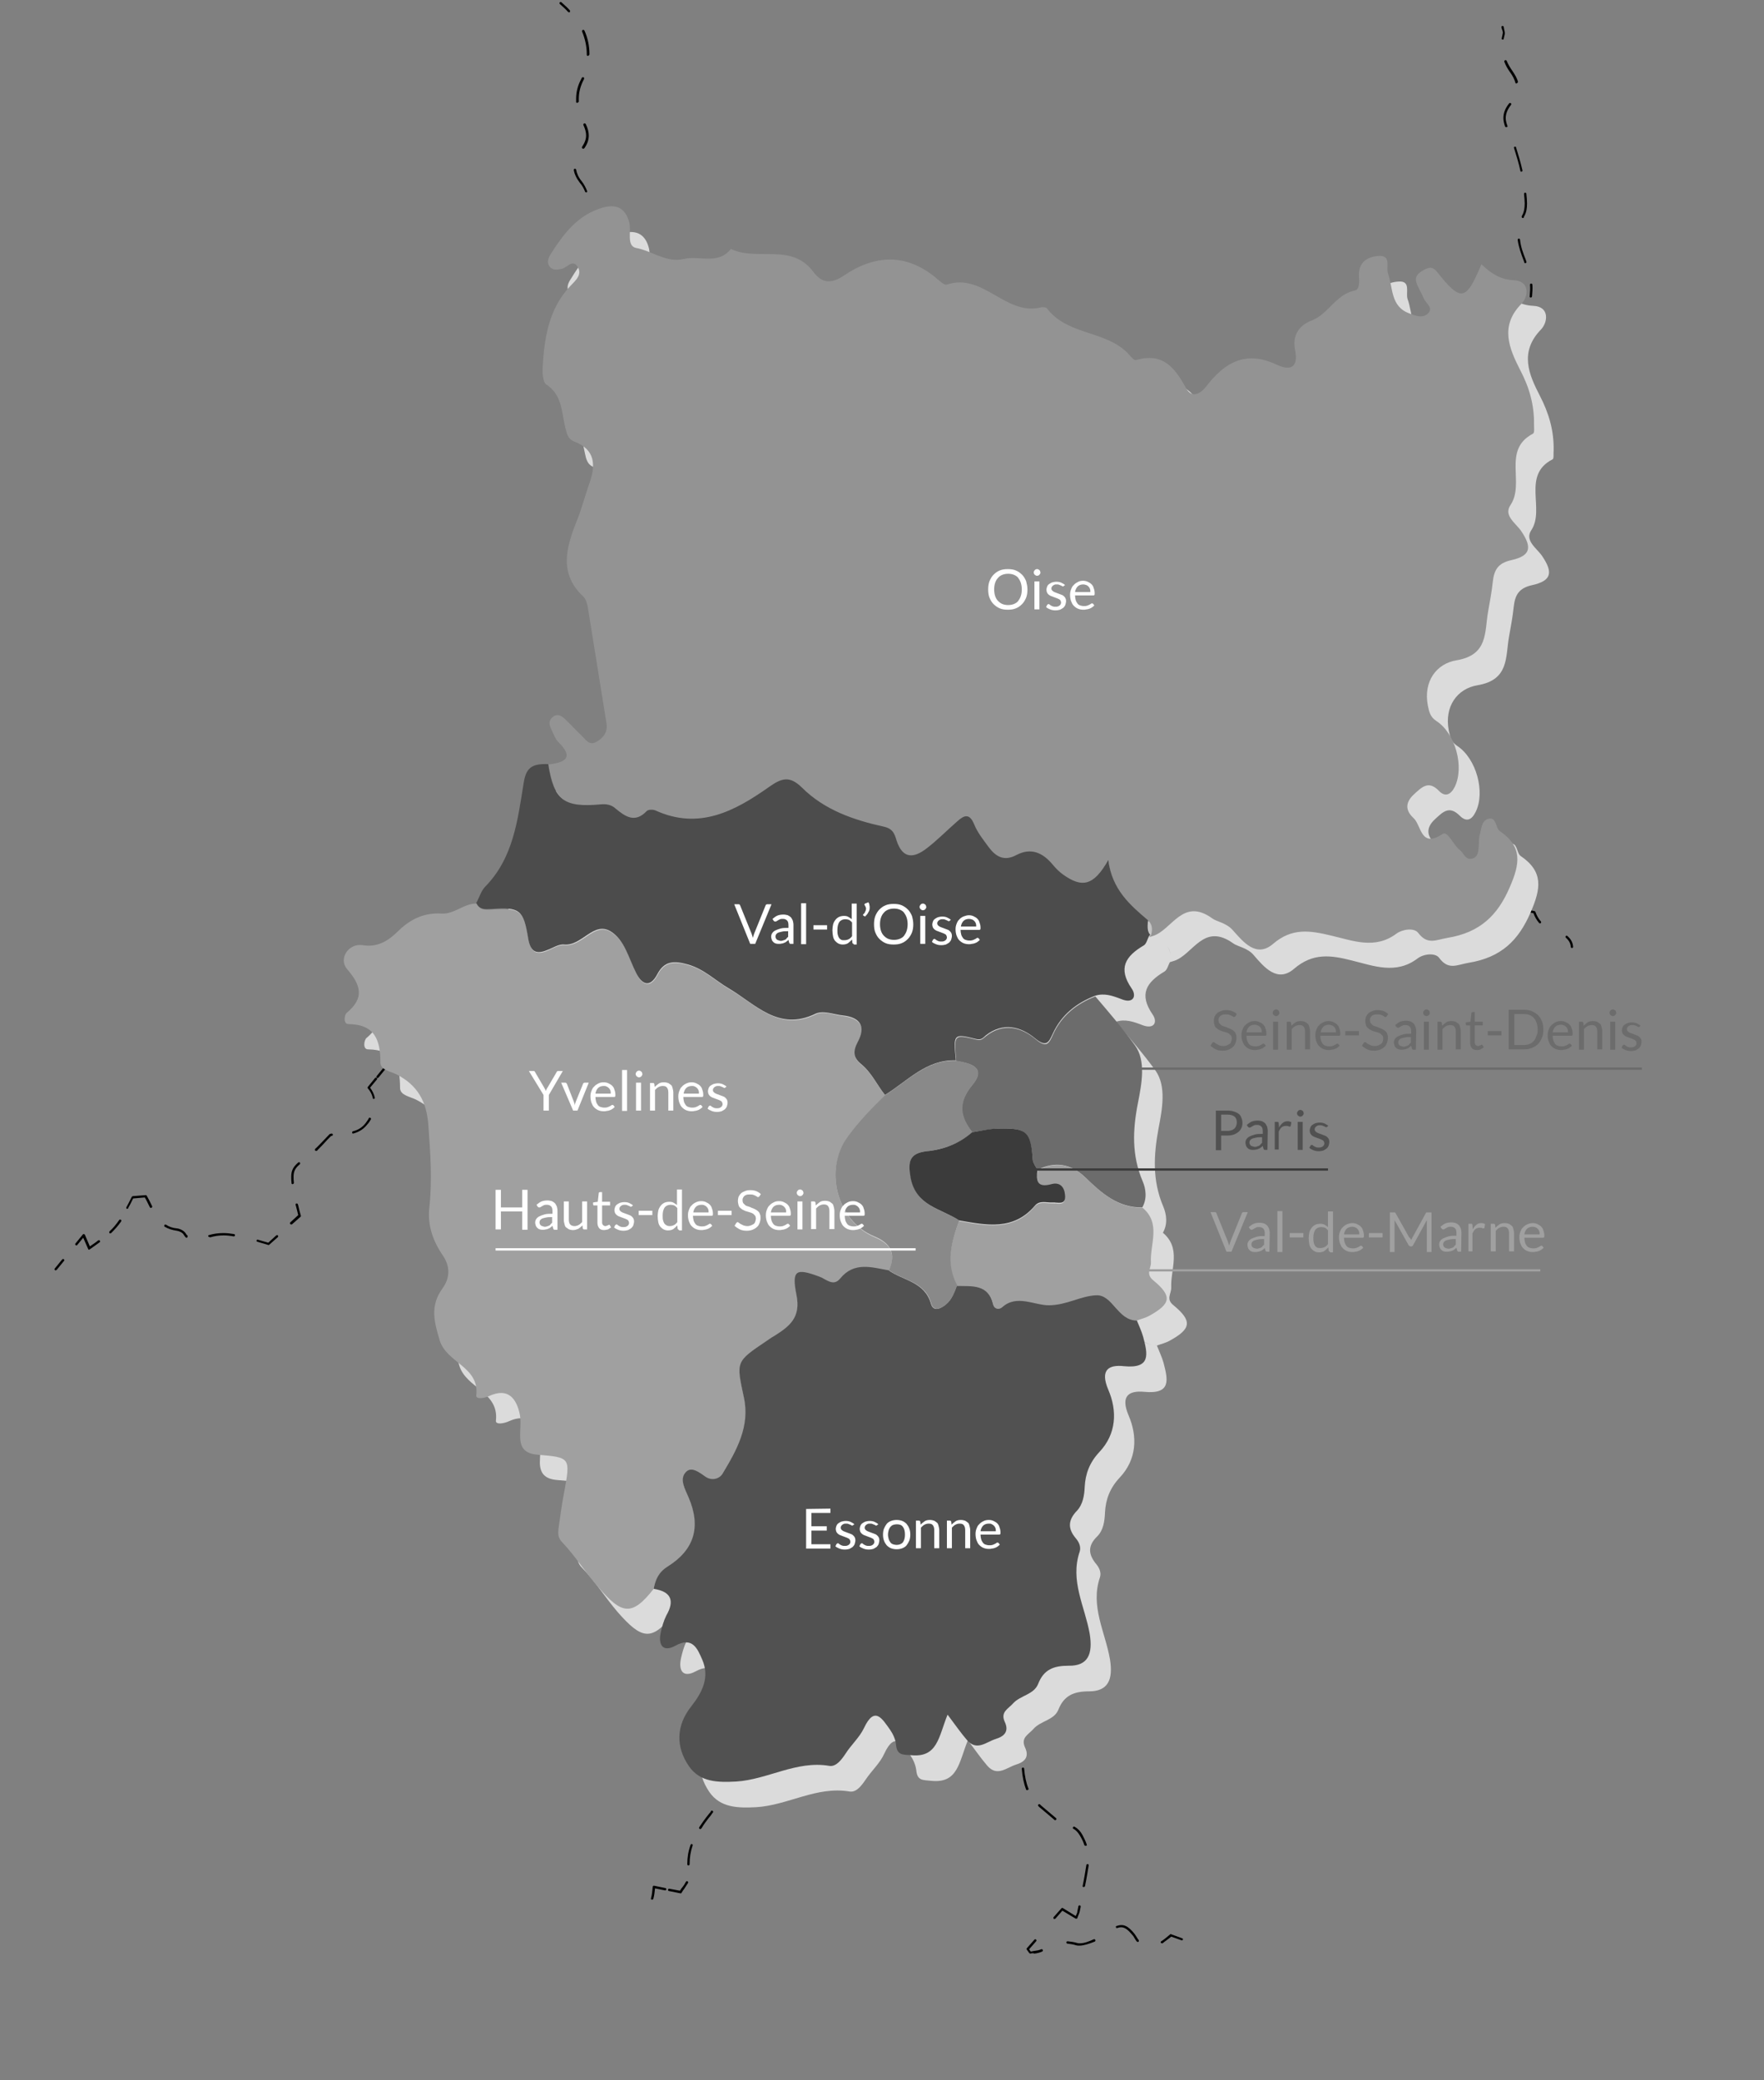
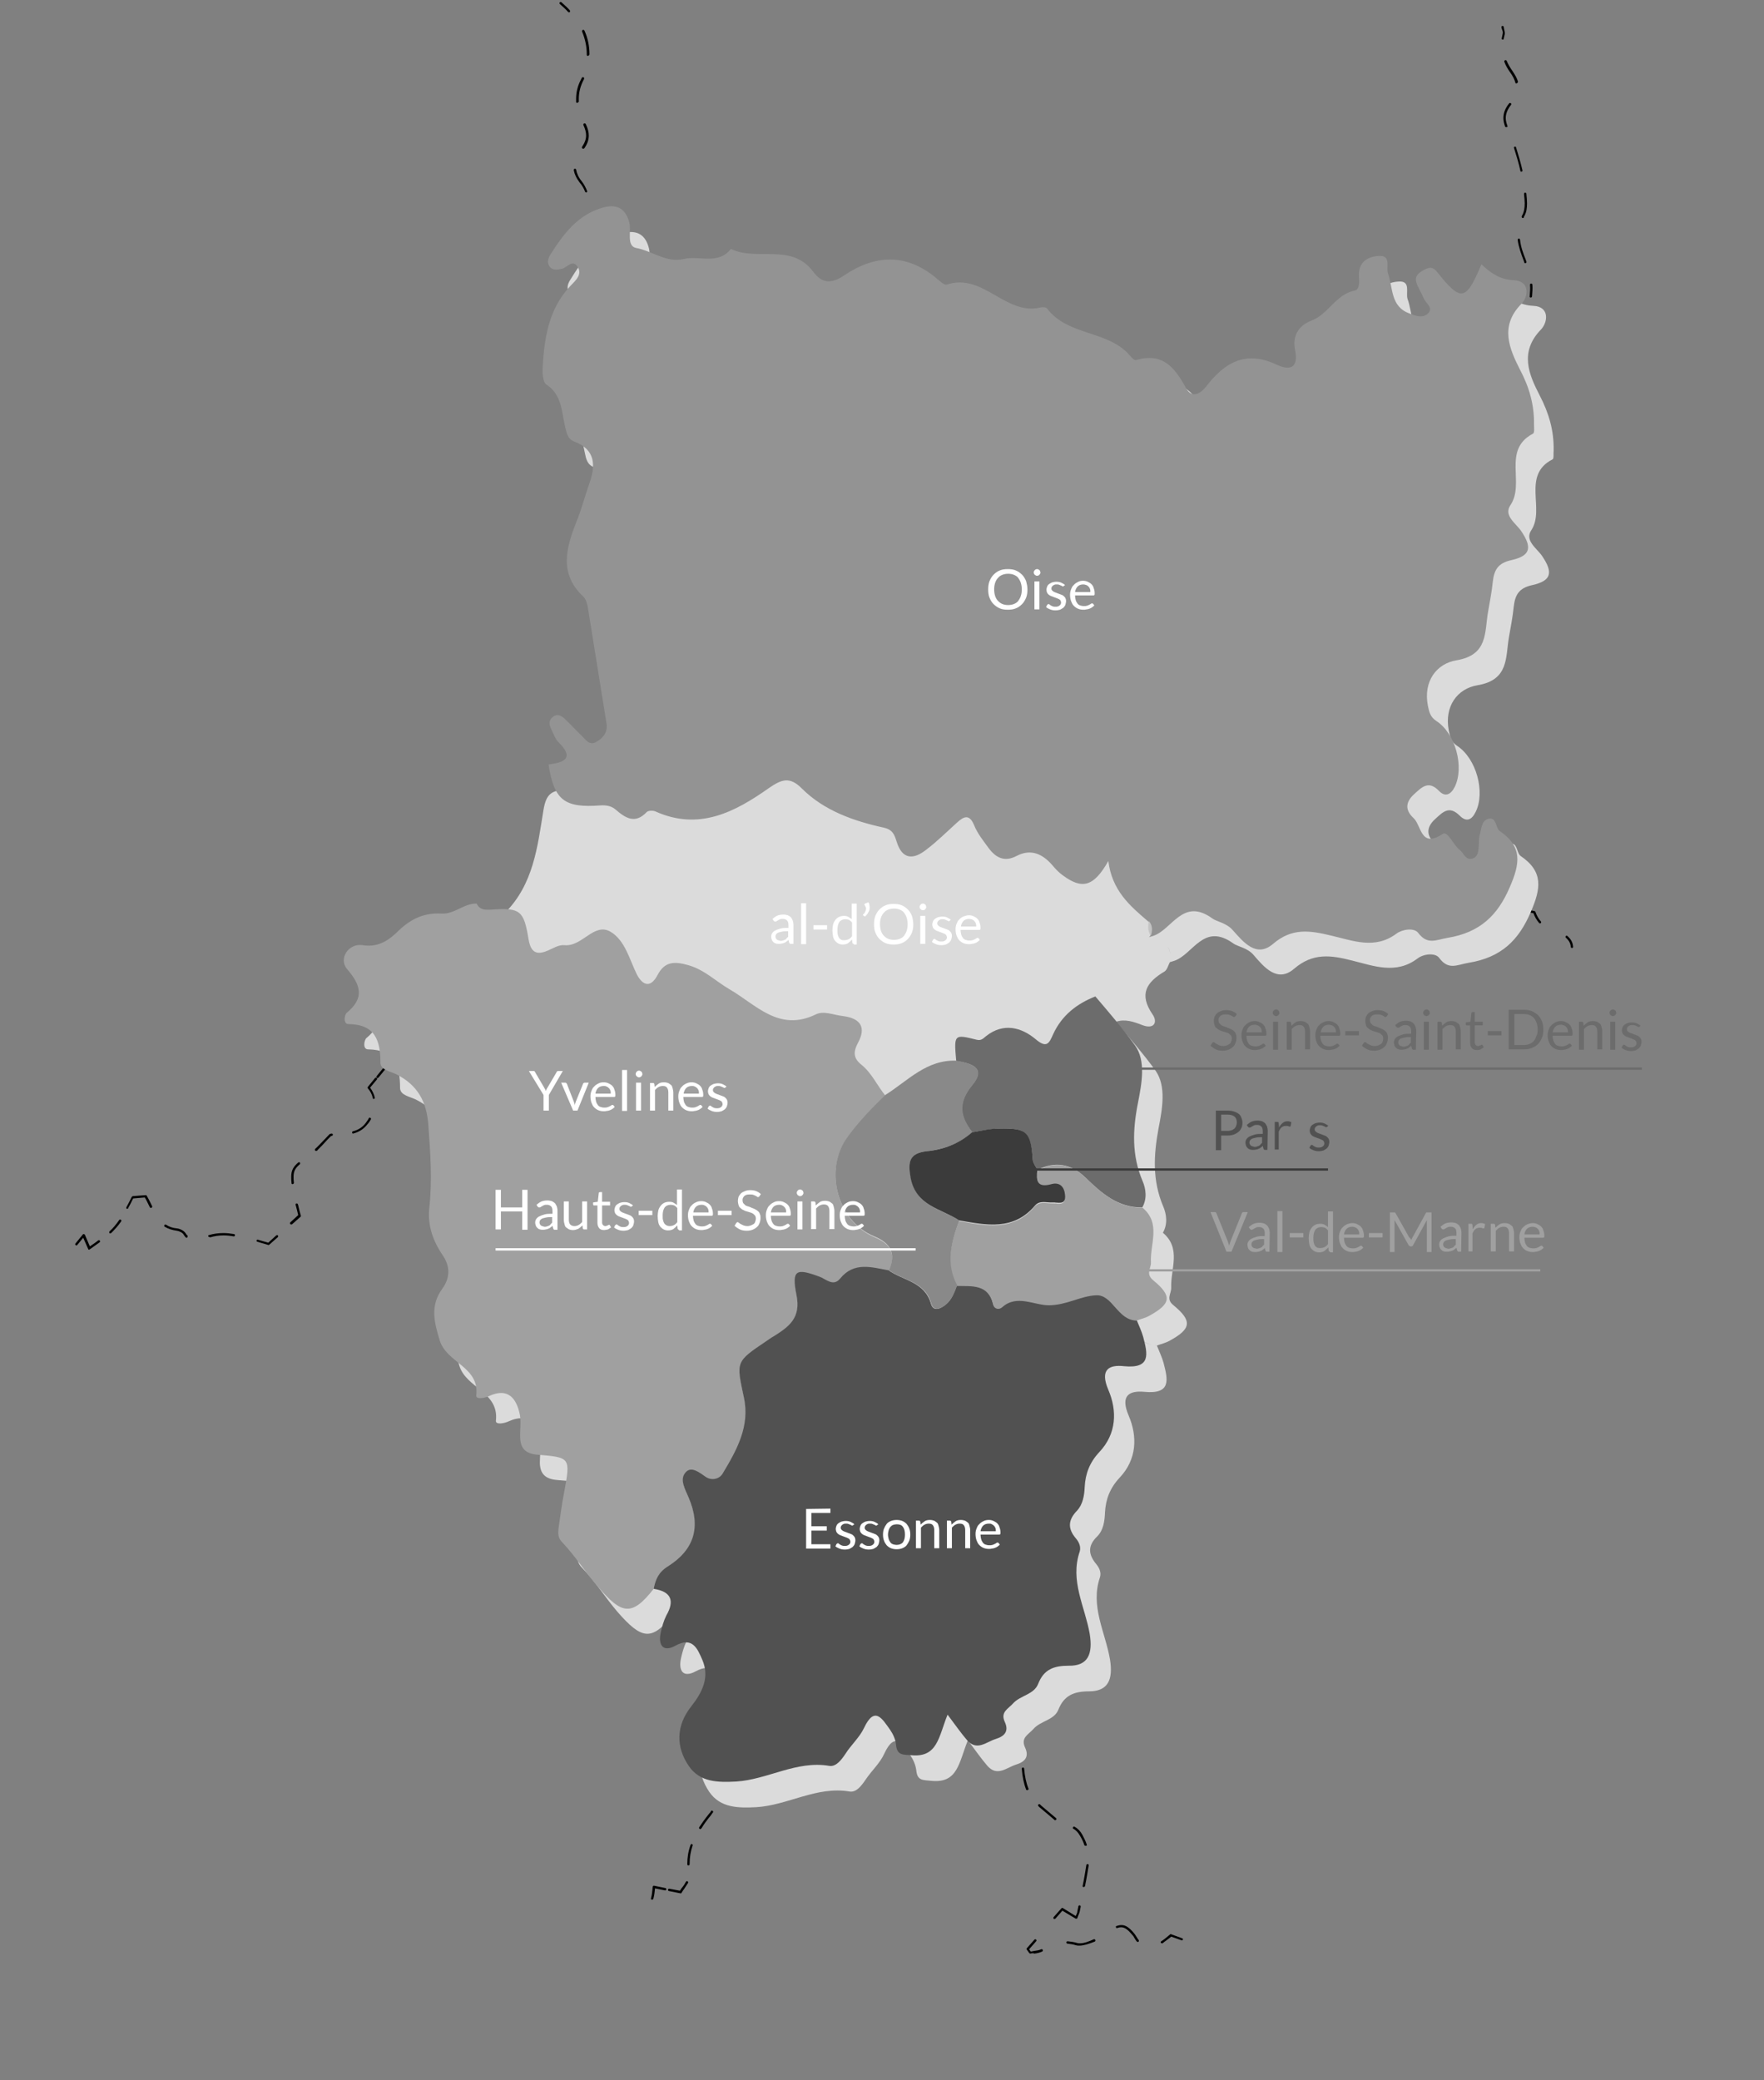
<svg xmlns="http://www.w3.org/2000/svg" version="1.1" id="Layer_1" x="0px" y="0px" viewBox="0 0 530 625" style="enable-background:new 0 0 530 625;" xml:space="preserve">
  <rect x="0" y="0" width="530" height="625" fill="#808080" stroke="none" />
  <style type="text/css">
	.st0{display:none;}
	.st1{display:inline;}
	.st2{fill:none;stroke:#000000;stroke-width:0.693;stroke-linecap:round;stroke-linejoin:round;stroke-dasharray:6.782,6.782;}
	.st3{fill:none;stroke:#000000;stroke-width:0.693;stroke-linecap:round;stroke-linejoin:round;}
	.st4{fill:none;stroke:#000000;stroke-width:0.693;stroke-linecap:round;stroke-linejoin:round;stroke-dasharray:7.173,7.173;}
	.st5{fill:none;stroke:#000000;stroke-width:0.693;stroke-linecap:round;stroke-linejoin:round;stroke-dasharray:5.039,5.039;}
	.st6{fill:none;stroke:#000000;stroke-width:0.693;stroke-linecap:round;stroke-linejoin:round;stroke-dasharray:4.687,4.687;}
	.st7{fill:none;stroke:#000000;stroke-width:0.693;stroke-linecap:round;stroke-linejoin:round;stroke-dasharray:4.974,4.974;}
	.st8{fill:none;stroke:#000000;stroke-width:0.693;stroke-linecap:round;stroke-linejoin:round;stroke-dasharray:4.783,4.783;}
	.st9{fill:none;stroke:#000000;stroke-width:0.693;stroke-linecap:round;stroke-linejoin:round;stroke-dasharray:6.797,6.797;}
	.st10{fill:none;stroke:#000000;stroke-width:0.693;stroke-linecap:round;stroke-linejoin:round;stroke-dasharray:3.958,3.958;}
	.st11{fill:#DBDBDB;}
	.st12{fill:#939393;}
	.st13{fill:#A0A0A0;}
	.st14{fill:#515151;}
	.st15{fill:#4C4C4C;}
	.st16{fill:#6C6C6C;}
	.st17{fill:#C4C4C4;}
	.st18{fill:#898989;}
	.st19{fill:#3B3B3B;}
	.st20{fill:#FFFFFF;}
	.st21{fill:none;stroke:#FFFFFF;stroke-width:0.693;stroke-miterlimit:10;}
	.st22{fill:none;stroke:#3B3B3B;stroke-width:0.693;stroke-miterlimit:10;}
	.st23{fill:none;stroke:#A0A0A0;stroke-width:0.693;stroke-miterlimit:10;}
	.st24{fill:none;stroke:#6C6C6C;stroke-width:0.693;stroke-miterlimit:10;}
</style>
  <g id="Calque_3">
    <g>
      <g>
        <path d="M171,3.7c-0.1,0-0.2,0-0.3-0.1c-0.7-0.8-1.6-1.6-2.5-2.4c-0.1-0.1-0.2-0.3,0-0.5c0.1-0.1,0.3-0.2,0.5,0     c0.9,0.8,1.8,1.6,2.5,2.4c0.1,0.1,0.1,0.4,0,0.5C171.2,3.7,171.1,3.7,171,3.7z" />
      </g>
      <g>
        <path d="M176.1,57.8c-0.1,0-0.3-0.1-0.3-0.2c-0.4-1-0.9-1.9-1.6-2.7c-1-1.3-1.6-2.6-1.8-3.8c0-0.2,0.1-0.4,0.3-0.4     s0.4,0.1,0.4,0.3c0.2,1.1,0.7,2.3,1.7,3.5c0.7,0.9,1.2,1.9,1.6,2.9C176.5,57.6,176.4,57.8,176.1,57.8L176.1,57.8z M175.2,44.7     c-0.1,0-0.1,0-0.2-0.1c-0.2-0.1-0.2-0.3-0.1-0.5c0.8-1.2,1.2-2.3,1.2-3.4c0-1-0.3-2-0.8-3.1c-0.1-0.2,0-0.4,0.2-0.5     s0.4,0,0.5,0.2c0.6,1.2,0.9,2.4,0.9,3.4c0,1.3-0.4,2.5-1.3,3.8C175.4,44.7,175.3,44.7,175.2,44.7z M173.4,30.9     c-0.2,0-0.3-0.1-0.3-0.3c0-0.3,0-0.6,0-0.9c0-1.9,0.4-3.7,1.3-5.5c0.1-0.2,0.2-0.4,0.3-0.6l0.1-0.2c0.1-0.2,0.3-0.2,0.5-0.2     c0.2,0.1,0.2,0.3,0.2,0.5l-0.1,0.2c-0.1,0.2-0.2,0.4-0.3,0.6c-0.8,1.7-1.2,3.4-1.2,5.2c0,0.3,0,0.6,0,0.9     C173.7,30.7,173.6,30.9,173.4,30.9L173.4,30.9z M176.6,16.8L176.6,16.8c-0.2,0-0.3-0.2-0.3-0.3v-0.2c0-2.3-0.5-4.6-1.4-6.8     c-0.1-0.2,0-0.4,0.2-0.5s0.4,0,0.5,0.2c1,2.2,1.5,4.6,1.5,7v0.2C176.9,16.7,176.8,16.8,176.6,16.8z" />
      </g>
      <g>
        <path d="M177,68.4c-0.2,0-0.3-0.1-0.3-0.3c0-0.2-0.1-0.4-0.1-0.6c-0.1-0.5-0.3-1.1-0.2-1.6c0.1-0.4,0.2-0.9,0.3-1.3     c0-0.2,0.2-0.3,0.4-0.3s0.3,0.2,0.3,0.4c-0.1,0.5-0.2,0.9-0.3,1.4c-0.1,0.3,0,0.8,0.2,1.2c0.1,0.2,0.1,0.5,0.2,0.7     C177.4,68.2,177.3,68.4,177,68.4C177.1,68.4,177,68.4,177,68.4z" />
      </g>
    </g>
    <g>
      <g>
        <path d="M459.9,89.4L459.9,89.4c-0.2,0-0.4-0.2-0.3-0.4c0.1-1.2,0.2-2.3,0.1-3.4c0-0.2,0.1-0.4,0.3-0.4c0.2,0,0.4,0.1,0.4,0.3     c0.1,1.2,0,2.3-0.1,3.5C460.3,89.3,460.1,89.4,459.9,89.4z" />
      </g>
      <g>
        <path d="M458.3,79.1c-0.1,0-0.3-0.1-0.3-0.2l-0.2-0.6c-0.8-2.1-1.5-4-1.8-6.2c0-0.2,0.1-0.4,0.3-0.4c0.2,0,0.4,0.1,0.4,0.3     c0.2,2.1,0.9,4,1.7,6l0.2,0.6c0.1,0.2,0,0.4-0.2,0.4C458.4,79.1,458.4,79.1,458.3,79.1z M457.6,65.5c-0.1,0-0.1,0-0.2,0     c-0.2-0.1-0.2-0.3-0.2-0.5l0.1-0.2c0.1-0.2,0.2-0.4,0.3-0.6c0.3-0.7,0.5-1.7,0.5-3.1c0-0.8-0.1-1.8-0.2-2.8     c0-0.2,0.1-0.4,0.3-0.4c0.2,0,0.4,0.1,0.4,0.3c0.1,1.1,0.2,2,0.2,2.9c0,1.5-0.2,2.6-0.6,3.4c-0.1,0.2-0.2,0.4-0.3,0.6l-0.1,0.2     C457.9,65.4,457.8,65.5,457.6,65.5z M457.1,51.6c-0.2,0-0.3-0.1-0.3-0.3c-0.5-2.3-1.2-4.6-1.9-6.8c-0.1-0.2,0-0.4,0.2-0.4     c0.2-0.1,0.4,0,0.4,0.2c0.7,2.2,1.4,4.6,1.9,6.8C457.5,51.4,457.4,51.5,457.1,51.6C457.2,51.6,457.1,51.6,457.1,51.6z      M452.5,38.2c-0.1,0-0.3-0.1-0.3-0.2c-0.3-0.9-0.5-1.7-0.5-2.5c0-1.5,0.5-2.9,1.7-4.4c0.1-0.2,0.3-0.2,0.5-0.1s0.2,0.3,0.1,0.5     c-1.1,1.4-1.6,2.7-1.6,4c0,0.7,0.2,1.5,0.5,2.3c0.1,0.2,0,0.4-0.2,0.4C452.6,38.2,452.6,38.2,452.5,38.2z M455.6,25.1     c-0.2,0-0.3-0.1-0.3-0.3c-0.3-1-0.8-2-1.6-3.1c-0.7-1-1.3-2-1.7-3.1c-0.1-0.2,0-0.4,0.2-0.5s0.4,0,0.5,0.2c0.4,1,1,2,1.7,3     c0.8,1.2,1.4,2.2,1.7,3.3C456,24.8,455.9,25,455.6,25.1C455.7,25.1,455.7,25.1,455.6,25.1z" />
      </g>
      <g>
        <path d="M451.5,11.9L451.5,11.9c-0.2,0-0.4-0.2-0.3-0.4c0.1-0.5,0.2-0.9,0.3-1.4c0.1-0.3,0-0.8-0.2-1.2c-0.1-0.2-0.1-0.5-0.2-0.7     c0-0.2,0.1-0.4,0.3-0.4c0.2,0,0.4,0.1,0.4,0.3s0.1,0.4,0.1,0.6c0.1,0.5,0.3,1.1,0.2,1.6c-0.1,0.4-0.2,0.9-0.3,1.3     C451.8,11.8,451.7,11.9,451.5,11.9z" />
      </g>
    </g>
    <g class="st0">
      <g class="st1">
        <path class="st2" d="M118.7,633.2c1.8-2.8,3.6-5.6,3.5-9.3s-0.7-4.1-4.2-2.8c-1.1,0.4-2.1,0.8-3.1,1.4     c-4.6,2.6-10.9,1.4-14.2-2.8c-0.2-0.3-0.5-0.6-0.7-0.9" />
        <path class="st3" d="M98.1,616.1c-0.7-0.9-1.3-1.9-2-2.8c-0.7,1-1,2.1-1.2,3.2" />
        <path class="st4" d="M94.2,623.6c-0.5,1.8-1.5,3.3-3.9,4.4c-7.3-0.3-14.2,1.3-19.5,7.6c-1.8,2.2-4.8,2-7.6,0     c-3.6-2.6-7.1-4.9-11.8-4.1c-1.4,0.2-2.9,0.9-4.1,0.6c-5.2-1.1-8.5-6.2-8.7-12.8c-0.1-4.3-1.5-7.1-5.6-7.9     c-5.8-1.2-10.1-4.4-13.7-8.3" />
-         <path class="st3" d="M17,600.6c-0.7-0.9-1.5-1.8-2.2-2.7" />
      </g>
    </g>
    <g class="st0">
      <g class="st1">
        <path class="st3" d="M177.7,168.1c-0.2,0.7-1.4,1.2-2.9,1.7" />
        <path class="st5" d="M169.9,170.9c-1.1,0.2-2,0.3-2.6,0.4c-1.6,0.2-3.2,0.4-4.9,0.8" />
        <path class="st3" d="M159.9,172.5c-1.1,0.2-2.2,0.5-3.4,0.7c-0.7-0.9-1.4-1.8-2.2-2.7" />
        <path class="st3" d="M153,168.8c-0.7-0.9-1.5-1.8-2.2-2.7c-1.2,0.1-2.3,0.3-3.4,0.4" />
        <path class="st6" d="M142.7,166.6c-2.3-0.9-3.6-2.8-4.6-5.1" />
        <path class="st3" d="M137.4,159.3c-0.3-1.1-0.7-2.2-1-3.3c-1.1,0.6-2.1,1.1-3.1,1.5" />
        <path class="st7" d="M128.4,158.2c-2.5-0.1-4.8-0.8-7.1-2" />
        <path class="st3" d="M119.2,154.9c-0.9-0.6-1.9-1.3-2.8-2.1c-1,0.5-2.1,1-3.1,1.5" />
        <path class="st8" d="M108.7,155.6c-2.4,0.5-4.7,0.5-7.1,0" />
        <path class="st3" d="M99.2,154.9c-1-0.4-2.1-0.9-3.1-1.5c-0.9,0.7-1.9,1.4-2.8,2" />
        <path class="st9" d="M87.8,159.5c-2.6,1.9-5.3,3.8-7.9,5.7c-0.2,1.4-0.5,2.7-0.7,4c-0.4,2.4-2.1,3.8-4.2,4.5     c-3.9,1.2-5.2,3.7-4.9,7.7c0.1,2-0.4,4.4-1.4,6.2c-1.5,2.8-6.1,4.3-9.2,2.7c-5.7-2.8-10.4-1.2-15,2.5c-2.3,1.8-4.8,3.3-7.3,4.9     c-4.1,2.5-5.9,6.3-6.6,10.8c-0.5,3.1-1.3,4.1-4.1,4.4" />
        <path class="st3" d="M23.3,213.2c-1.1,0.2-2.3,0.6-3.3,1.1" />
      </g>
    </g>
    <g>
      <g>
        <path d="M217.3,540.1c-0.1,0-0.1,0-0.2-0.1c-0.2-0.1-0.2-0.3-0.1-0.5l0.2-0.2c0.6-0.9,1.2-1.8,1.8-2.6c0.1-0.2,0.3-0.2,0.5-0.1     c0.2,0.1,0.2,0.3,0.1,0.5c-0.6,0.9-1.2,1.7-1.8,2.6l-0.2,0.2C217.5,540,217.4,540.1,217.3,540.1z" />
      </g>
      <g>
        <path d="M206.8,560.5c-0.2,0-0.3-0.2-0.3-0.3V560c0-1.9,0.3-3.8,1-5.7c0.1-0.2,0.3-0.3,0.4-0.2c0.2,0.1,0.3,0.3,0.2,0.4     c-0.6,1.8-0.9,3.6-0.9,5.5v0.2C207.2,560.4,207,560.5,206.8,560.5L206.8,560.5z M210.4,549.6c-0.1,0-0.1,0-0.2-0.1     c-0.2-0.1-0.2-0.3-0.1-0.5c0.8-1.2,1.7-2.5,3-4.1c0.2-0.2,0.4-0.4,0.5-0.7c0.1-0.2,0.3-0.2,0.5-0.1c0.2,0.1,0.2,0.3,0.1,0.5     c-0.2,0.2-0.4,0.5-0.5,0.7c-1.3,1.6-2.2,2.8-2.9,4C210.6,549.5,210.5,549.6,210.4,549.6z" />
      </g>
      <g>
        <path d="M204.5,568.9L204.5,568.9l-3.5-0.7c-0.2,0-0.3-0.2-0.3-0.4s0.2-0.3,0.4-0.3l3.2,0.6c0.2-0.3,0.4-0.7,0.7-1     c0.4-0.5,0.8-1.1,1.1-1.7c0.1-0.2,0.3-0.2,0.5-0.1c0.2,0.1,0.2,0.3,0.1,0.5c-0.4,0.6-0.8,1.2-1.1,1.7c-0.3,0.4-0.6,0.8-0.8,1.2     C204.7,568.9,204.6,568.9,204.5,568.9z" />
      </g>
      <g>
        <path d="M195.9,570.8L195.9,570.8c-0.3-0.1-0.4-0.2-0.3-0.4c0.3-1.1,0.4-2.2,0.5-3.4c0-0.1,0.1-0.2,0.1-0.3     c0.1-0.1,0.2-0.1,0.3-0.1l3.4,0.7c0.2,0,0.3,0.2,0.3,0.4s-0.2,0.3-0.4,0.3l-3-0.6c-0.1,1-0.2,2.1-0.5,3.1     C196.2,570.7,196.1,570.8,195.9,570.8z" />
      </g>
      <g class="st0">
        <path class="st1" d="M156.5,601.3L156.5,601.3c-2.4,0-4.9-0.6-7.5-1.6c-0.2-0.1-0.3-0.3-0.2-0.5s0.3-0.3,0.5-0.2     c2.6,1,4.9,1.6,7.3,1.6c0.2,0,0.3,0.2,0.3,0.4C156.9,601.1,156.7,601.3,156.5,601.3z M164.1,600.3c-0.2,0-0.3-0.1-0.3-0.3     s0.1-0.4,0.3-0.4c0.8-0.1,1.6-0.2,2.2-0.3c2-0.1,2.9-0.8,3.6-2.6l0.1-0.2c0.1-0.2,0.3-0.3,0.4-0.2c0.2,0.1,0.3,0.3,0.2,0.4     l-0.1,0.2c-0.8,2-1.9,2.9-4.2,3C165.6,600.1,164.9,600.2,164.1,600.3L164.1,600.3z M175.6,592.3c-0.1,0-0.2-0.1-0.3-0.2     c-0.1-0.2,0-0.4,0.1-0.5c1.7-0.9,3-2.2,4.5-3.6l0.1-0.1c0.4-0.4,1-0.7,1.5-1c0.2-0.1,0.4,0,0.5,0.2s0,0.4-0.2,0.5     c-0.5,0.2-0.9,0.5-1.3,0.9l-0.1,0.1c-1.5,1.4-2.8,2.7-4.6,3.7C175.7,592.3,175.6,592.3,175.6,592.3z M187.9,583.5     c-0.1,0-0.2,0-0.2-0.1c-0.1-0.1-0.2-0.3,0-0.5c1.6-1.8,3.4-3.8,4.8-5.8c0.1-0.2,0.3-0.2,0.5-0.1c0.2,0.1,0.2,0.3,0.1,0.5     c-1.5,2.1-3.2,4.1-4.9,5.9C188.1,583.4,188,583.5,187.9,583.5z" />
      </g>
      <g class="st0">
        <path class="st1" d="M137.8,597.5c-0.1,0-0.1,0-0.2,0c-0.2-0.1-0.2-0.3-0.1-0.5c0.5-1,1-2.1,1.5-3.1c0-0.1,0.1-0.2,0.2-0.2     c0.1,0,0.2,0,0.3,0c0.7,0.4,1.4,0.8,2.1,1.2l1,0.5c0.2,0.1,0.2,0.3,0.1,0.5c-0.1,0.2-0.3,0.2-0.5,0.1l-1-0.5     c-0.6-0.3-1.1-0.7-1.7-1c-0.4,0.9-0.9,1.9-1.4,2.8C138.1,597.5,138,597.5,137.8,597.5z" />
      </g>
      <g class="st0">
        <path class="st1" d="M128.1,606.7c-0.1,0-0.1,0-0.2,0c-0.2-0.1-0.2-0.3-0.2-0.5l1.5-3.1c0.1-0.1,0.2-0.2,0.3-0.2     c1.2,0,2.3-0.2,3.2-0.6c0.2-0.1,0.4,0,0.5,0.2s0,0.4-0.2,0.5c-1,0.5-2.1,0.7-3.3,0.7l0,0l-1.4,2.9     C128.3,606.6,128.2,606.7,128.1,606.7z" />
      </g>
      <g class="st0">
        <path class="st1" d="M125.3,612.3c-0.1,0-0.1,0-0.2,0l-3-1.7c-0.2-0.1-0.2-0.3-0.1-0.5s0.3-0.2,0.5-0.1l2.7,1.6l1.4-2.8     c0.1-0.2,0.3-0.2,0.5-0.2c0.2,0.1,0.2,0.3,0.2,0.5l-1.5,3.1C125.5,612.2,125.5,612.3,125.3,612.3L125.3,612.3z" />
      </g>
      <g class="st0">
        <path class="st1" d="M113.3,611.8L113.3,611.8c-0.2,0-0.4-0.2-0.3-0.4c0-1.1,0-2.3-0.1-3.4c0-0.1,0.1-0.3,0.2-0.3l2.8-1.4     c0.1-0.1,0.3-0.1,0.4,0l3,1.7c0.2,0.1,0.2,0.3,0.1,0.5s-0.3,0.2-0.5,0.1l-2.8-1.6l-2.4,1.2c0.1,1.1,0.1,2.2,0.1,3.3     C113.6,611.7,113.5,611.8,113.3,611.8z" />
      </g>
      <g class="st0">
        <path class="st1" d="M110.4,623.9L110.4,623.9c-0.3-0.1-0.4-0.3-0.3-0.5c0.5-1.1,0.9-2.2,1.2-3.2c0.1-0.2,0.3-0.3,0.4-0.2     c0.2,0.1,0.3,0.3,0.2,0.4c-0.4,1.1-0.8,2.2-1.3,3.3C110.7,623.8,110.6,623.9,110.4,623.9z" />
      </g>
    </g>
    <g>
      <g>
-         <path d="M16.7,381.7c-0.1,0-0.2,0-0.2-0.1c-0.1-0.1-0.2-0.3,0-0.5l2.2-2.7c0.1-0.1,0.3-0.2,0.5,0s0.2,0.3,0,0.5l-2.2,2.7     C16.9,381.6,16.8,381.7,16.7,381.7z" />
-       </g>
+         </g>
      <g>
        <path d="M26.8,375.5C26.7,375.5,26.7,375.4,26.8,375.5c-0.2,0-0.3-0.1-0.3-0.2l-1.5-3.4l-1.8,2.2c-0.1,0.1-0.3,0.2-0.5,0     c-0.1-0.1-0.2-0.3,0-0.5l2.2-2.7c0.1-0.1,0.2-0.1,0.3-0.1c0.1,0,0.2,0.1,0.3,0.2l1.5,3.5c1-0.7,1.8-1.2,2.5-1.8     c0.2-0.1,0.4-0.1,0.5,0.1s0.1,0.4-0.1,0.5c-0.8,0.6-1.7,1.2-2.8,2C26.9,375.4,26.8,375.5,26.8,375.5z" />
      </g>
      <g>
        <path d="M33.1,370.6c-0.1,0-0.2,0-0.2-0.1c-0.1-0.1-0.1-0.4,0-0.5c1.1-1,2-2.1,2.9-3.4c0.1-0.2,0.3-0.2,0.5-0.1s0.2,0.3,0.1,0.5     c-0.9,1.3-1.9,2.4-3,3.5C33.3,370.5,33.2,370.6,33.1,370.6z" />
      </g>
      <g>
        <path d="M38.3,363.2c-0.1,0-0.1,0-0.2,0c-0.2-0.1-0.2-0.3-0.1-0.5c0.5-0.9,1-1.9,1.6-3.1c0.1-0.1,0.2-0.2,0.3-0.2l3.9-0.3     c0.1,0,0.3,0.1,0.3,0.2c0.5,0.9,1,1.8,1.4,2.7l0.2,0.4c0.1,0.2,0,0.4-0.2,0.5s-0.4,0-0.5-0.2l-0.2-0.4c-0.4-0.8-0.8-1.7-1.3-2.5     l-3.5,0.3c-0.5,1.1-1,2-1.5,2.9C38.6,363.1,38.4,363.2,38.3,363.2z" />
      </g>
      <g>
        <path d="M56.1,371.9c-0.1,0-0.2,0-0.3-0.1c-0.2-0.2-0.4-0.5-0.6-0.8c-0.3-0.6-1.3-1.1-2.1-1.2c-1.4-0.2-2.6-0.6-3.6-1.2     c-0.2-0.1-0.2-0.3-0.1-0.5c0.1-0.2,0.3-0.2,0.5-0.1c0.9,0.6,2,1,3.3,1.1c0.9,0.1,2.1,0.7,2.6,1.5c0.1,0.2,0.3,0.5,0.5,0.6     c0.1,0.1,0.1,0.4,0,0.5C56.3,371.9,56.2,371.9,56.1,371.9z M62.9,371.7c-0.1,0-0.3-0.1-0.3-0.2c-0.1-0.2,0-0.4,0.2-0.4     c1.4-0.4,2.8-0.6,4.3-0.6l0,0c1,0,2,0.1,3.2,0.3c0.2,0,0.3,0.2,0.3,0.4s-0.2,0.3-0.4,0.3c-1.1-0.2-2.1-0.3-3-0.3l0,0     c-1.4,0-2.8,0.2-4.1,0.6C63,371.6,62.9,371.7,62.9,371.7z" />
      </g>
      <g>
        <path d="M80.7,374.1C80.6,374.1,80.6,374.1,80.7,374.1l-3.4-1c-0.2-0.1-0.3-0.2-0.2-0.4c0.1-0.2,0.2-0.3,0.4-0.2l3.1,0.9l2.4-2.2     c0.1-0.1,0.4-0.1,0.5,0s0.1,0.4,0,0.5l-2.6,2.3C80.8,374.1,80.7,374.1,80.7,374.1z" />
      </g>
      <g>
        <path d="M87.5,367.9c-0.1,0-0.2,0-0.3-0.1c-0.1-0.1-0.1-0.4,0-0.5l2.4-2.2c-0.2-1-0.5-1.9-0.7-2.8l-0.1-0.3     c0-0.2,0.1-0.4,0.3-0.4c0.2,0,0.4,0.1,0.4,0.3l0.1,0.3c0.2,1,0.5,2,0.8,3.1c0,0.1,0,0.3-0.1,0.3l-2.6,2.3     C87.7,367.9,87.6,367.9,87.5,367.9z" />
      </g>
      <g>
        <path d="M87.9,355.8c-0.2,0-0.3-0.1-0.3-0.3c-0.1-0.7-0.1-1.4-0.1-1.9c0-1.9,0.6-3,2.1-4.3c0.1-0.1,0.4-0.1,0.5,0s0.1,0.4,0,0.5     c-1.4,1.2-1.9,2.1-1.9,3.8c0,0.5,0,1.1,0.1,1.8C88.3,355.6,88.1,355.8,87.9,355.8L87.9,355.8z M94.9,345.8c-0.1,0-0.2,0-0.2-0.1     c-0.1-0.1-0.1-0.4,0-0.5c0.8-0.7,1.5-1.5,2.2-2.2s1.4-1.5,2.1-2.2c0,0,0.1-0.1,0.2-0.1s0.3-0.1,0.4-0.1c0.2,0,0.4,0.1,0.4,0.3     c0,0.2-0.1,0.4-0.3,0.4c-0.1,0-0.2,0-0.3,0.1c-0.7,0.7-1.4,1.4-2,2.1c-0.7,0.8-1.5,1.5-2.2,2.3C95.1,345.8,95,345.8,94.9,345.8z      M106.1,340.6c-0.2,0-0.3-0.1-0.3-0.3c0-0.2,0.1-0.4,0.3-0.4c1.6-0.4,2.8-1.2,3.8-2.5c0.3-0.5,0.7-0.9,0.9-1.4     c0.1-0.2,0.3-0.2,0.5-0.1s0.2,0.3,0.1,0.5c-0.3,0.5-0.6,1-1,1.4C109.3,339.2,108,340.1,106.1,340.6     C106.2,340.6,106.2,340.6,106.1,340.6z" />
      </g>
      <g>
        <path d="M112.3,330.2c-0.2,0-0.3-0.1-0.3-0.3c-0.2-1-0.7-2-1.5-2.9c-0.1-0.1-0.1-0.3,0-0.4l2.2-2.7c0.1-0.1,0.3-0.2,0.5,0     c0.1,0.1,0.2,0.3,0,0.5l-2,2.4c0.7,1,1.2,2,1.4,3C112.7,329.9,112.6,330.1,112.3,330.2C112.4,330.2,112.3,330.2,112.3,330.2z" />
      </g>
      <g>
        <path d="M113.4,323.9c-0.1,0-0.2,0-0.2-0.1c-0.1-0.1-0.2-0.3,0-0.5l2.2-2.7c0.1-0.1,0.3-0.2,0.5,0c0.1,0.1,0.2,0.3,0,0.5     l-2.2,2.7C113.6,323.9,113.5,323.9,113.4,323.9z" />
      </g>
    </g>
    <g>
      <g>
        <path d="M306,525.6c-0.1,0-0.3-0.1-0.3-0.2l-0.2-0.7c-0.3-0.9-0.6-1.8-0.8-2.7c-0.1-0.2,0.1-0.4,0.2-0.4c0.2-0.1,0.4,0.1,0.4,0.2     c0.2,0.9,0.5,1.8,0.8,2.6l0.2,0.7c0.1,0.2,0,0.4-0.2,0.4C306,525.6,306,525.6,306,525.6z" />
      </g>
      <g>
        <path d="M325.6,567C325.6,567,325.5,567,325.6,567c-0.3,0-0.4-0.2-0.3-0.4c0.5-2.4,0.8-4.4,1.1-6.2c0-0.2,0.2-0.3,0.4-0.3     c0.2,0,0.3,0.2,0.3,0.4l0,0c-0.3,1.8-0.6,3.8-1.1,6.2C325.9,566.9,325.8,567,325.6,567z M326.1,554.6c-0.1,0-0.3-0.1-0.3-0.2     c-0.3-0.9-0.7-1.8-1.3-2.8c-0.6-1-1.2-1.7-2-2.1c-0.2-0.1-0.2-0.3-0.1-0.5s0.3-0.2,0.5-0.1c0.9,0.5,1.7,1.3,2.3,2.4     c0.5,1,1,1.9,1.3,2.9c0.1,0.2,0,0.4-0.2,0.4C326.1,554.6,326.1,554.6,326.1,554.6z M317,546.9c-0.1,0-0.2,0-0.2-0.1     c-1.5-1.3-3-2.5-4.5-3.8l-0.3-0.3c-0.1-0.1-0.2-0.3,0-0.5c0.1-0.1,0.3-0.2,0.5,0l0.3,0.3c1.5,1.3,3,2.5,4.5,3.8     c0.1,0.1,0.2,0.3,0,0.5C317.2,546.9,317.1,546.9,317,546.9z M308.6,537.9c-0.1,0-0.3-0.1-0.3-0.2c-0.7-1.8-1.1-3.8-1.3-6.2     c0-0.2,0.1-0.4,0.3-0.4c0.2,0,0.4,0.1,0.4,0.3c0.2,2.3,0.6,4.3,1.3,6c0.1,0.2,0,0.4-0.2,0.4C308.7,537.9,308.6,537.9,308.6,537.9     z" />
      </g>
      <g>
        <path d="M316.8,576.6c-0.1,0-0.2,0-0.2-0.1c-0.1-0.1-0.2-0.3,0-0.5l2.3-2.6c0.1-0.1,0.3-0.2,0.4-0.1l3.9,2.4     c0.1-0.1,0.1-0.3,0.2-0.4c0.2-0.4,0.3-0.7,0.3-1c0.1-0.5,0.2-1,0.3-1.5c0-0.2,0.2-0.3,0.4-0.3c0.2,0,0.3,0.2,0.3,0.4     c-0.1,0.5-0.2,1-0.3,1.5c-0.1,0.3-0.2,0.7-0.4,1.1c-0.1,0.2-0.2,0.5-0.3,0.8c0,0.1-0.1,0.2-0.2,0.2s-0.2,0-0.3,0l-4-2.4l-2.1,2.4     C317,576.5,316.9,576.6,316.8,576.6z" />
      </g>
      <g>
        <path d="M309.6,587c-0.1,0-0.2-0.1-0.3-0.1l-0.8-1.1c-0.1-0.1-0.1-0.3,0-0.4l2.3-2.6c0.1-0.1,0.3-0.2,0.5,0     c0.1,0.1,0.2,0.3,0,0.5l-2.1,2.4l0.5,0.7c0.3-0.1,0.7-0.1,1-0.2c0.8-0.1,1.5-0.2,2.1-0.5c0.2-0.1,0.4,0,0.5,0.2s0,0.4-0.2,0.5     c-0.7,0.3-1.5,0.5-2.3,0.6C310.4,586.8,310,586.9,309.6,587L309.6,587z" />
      </g>
      <g>
        <path d="M324.3,584.6c-0.4,0-0.7,0-1-0.1c-0.9-0.3-1.8-0.4-2.6-0.5c-0.2,0-0.3-0.2-0.3-0.4s0.2-0.3,0.4-0.3     c0.9,0.1,1.8,0.2,2.8,0.5c0.3,0.1,0.5,0.1,0.9,0.1c1.2,0,2.6-0.5,4.1-1.2c0.2-0.1,0.4,0,0.5,0.2s0,0.4-0.2,0.5     C327.1,584.1,325.6,584.6,324.3,584.6z M341.9,583.5c-0.1,0-0.2,0-0.3-0.1c-0.3-0.3-0.5-0.7-0.7-1s-0.3-0.6-0.6-0.9     c-1.8-2.2-2.9-2.8-4.6-2.2c-0.2,0.1-0.4,0-0.4-0.2c-0.1-0.2,0-0.4,0.2-0.4c2-0.7,3.4-0.1,5.4,2.4c0.2,0.3,0.4,0.6,0.6,0.9     c0.2,0.3,0.4,0.7,0.6,0.9c0.1,0.1,0.1,0.4,0,0.5S341.9,583.5,341.9,583.5z" />
      </g>
      <g>
        <path d="M349.1,583.9c-0.1,0-0.2-0.1-0.3-0.1c-0.1-0.2-0.1-0.4,0.1-0.5c0.8-0.5,1.5-1.1,2.1-1.6l0.6-0.5c0.1-0.1,0.2-0.1,0.3,0     l3.3,1.2c0.2,0.1,0.3,0.3,0.2,0.4c-0.1,0.2-0.3,0.3-0.4,0.2l-3.1-1.1l-0.5,0.4c-0.6,0.5-1.4,1-2.1,1.6     C349.2,583.9,349.2,583.9,349.1,583.9z" />
      </g>
      <g class="st0">
        <path class="st1" d="M365.2,587.9c-0.1,0-0.2,0-0.2-0.1l-3.3-2.9l-0.1,0.2c-0.1,0.2-0.3,0.2-0.4,0.2l-3.3-1.2     c-0.2-0.1-0.3-0.3-0.2-0.4c0.1-0.2,0.3-0.3,0.4-0.2l3,1.1l0.1-0.3c0-0.1,0.1-0.2,0.2-0.2s0.2,0,0.3,0.1l3.4,3     c0.8-0.7,1.5-1.3,2.3-1.9l0.2-0.1c0.2-0.1,0.4-0.1,0.5,0.1c0.1,0.2,0.1,0.4-0.1,0.5l-0.2,0.1C367,586.5,366.1,587.2,365.2,587.9     C365.3,587.8,365.3,587.9,365.2,587.9z" />
      </g>
      <g class="st0">
        <path class="st1" d="M372.8,580.8c-0.1,0-0.1,0-0.2-0.1c-0.2-0.1-0.2-0.3-0.1-0.5c0.6-0.9,0.9-1.8,1.2-2.9     c0.3-1.4,1.2-2.3,2.6-2.8c0.2-0.1,0.4,0,0.4,0.2c0.1,0.2,0,0.4-0.2,0.4c-1.2,0.4-1.9,1.2-2.2,2.3c-0.3,1.1-0.7,2.1-1.3,3.1     C373,580.8,372.9,580.8,372.8,580.8z" />
      </g>
      <g class="st0">
        <path class="st1" d="M386.9,578.1c-0.2,0-0.3-0.1-0.3-0.3l-0.1-3.1c-0.8,0-1.5,0-2.2,0h-0.9c-0.2,0-0.3-0.2-0.3-0.3     s0.1-0.3,0.3-0.3h0.9c0.8,0,1.6,0,2.5,0c0.2,0,0.3,0.1,0.3,0.3l0.2,3.5C387.3,578,387.1,578.1,386.9,578.1L386.9,578.1z" />
      </g>
      <g class="st0">
        <path class="st1" d="M387.1,583.2c-0.1,0-0.1,0-0.2-0.1s-0.1-0.2-0.1-0.3l-0.2-3.5c0-0.2,0.1-0.4,0.3-0.4c0.2,0,0.4,0.1,0.4,0.3     l0.1,3c0.4-0.1,0.8-0.2,1.2-0.3c0.6-0.2,1.2-0.3,1.7-0.5c0.2-0.1,0.4,0,0.4,0.2c0.1,0.2,0,0.4-0.2,0.4c-0.6,0.2-1.1,0.4-1.8,0.5     c-0.5,0.1-1,0.3-1.6,0.5C387.2,583.2,387.2,583.2,387.1,583.2z" />
      </g>
      <g class="st0">
        <path class="st1" d="M396.4,577.1c-0.1,0-0.2,0-0.3-0.1c-0.1-0.1-0.1-0.4,0-0.5c2-1.7,4.5-2.6,7.5-2.6c0.2,0,0.4,0.2,0.4,0.3     s-0.1,0.3-0.3,0.3c-2.9,0-5.2,0.8-7.1,2.4C396.6,577.1,396.5,577.1,396.4,577.1z" />
      </g>
      <g class="st0">
        <path class="st1" d="M415,575.4L415,575.4l-3.5-0.3c-0.2,0-0.3-0.2-0.3-0.4s0.2-0.3,0.4-0.3l3.1,0.2V569c0-0.1,0.1-0.3,0.2-0.3     s0.3,0,0.4,0l0.4,0.3c0.8-0.7,1.5-1.5,2.3-2.2c0.1-0.1,0.4-0.1,0.5,0s0.1,0.4,0,0.5c-0.8,0.8-1.7,1.6-2.5,2.4     c-0.1,0.1-0.3,0.1-0.4,0l-0.1-0.1v5.2c0,0.1,0,0.2-0.1,0.3C415.2,575.4,415.1,575.4,415,575.4z" />
      </g>
      <g class="st0">
        <path class="st1" d="M423.2,562.7c-0.1,0-0.2,0-0.3-0.1c-0.1-0.1-0.1-0.4,0-0.5c2.1-2,3.6-3.5,5-4.9c0.1-0.1,0.4-0.1,0.5,0     s0.1,0.4,0,0.5c-1.4,1.4-3,3-5.1,4.9C423.4,562.6,423.3,562.7,423.2,562.7z M433,552.6c-0.1,0-0.1,0-0.2-0.1     c-0.2-0.1-0.2-0.3-0.1-0.5c0.9-1.5,1.4-3.4,1.4-5.6c0-0.3,0-0.7,0-1c0-0.2,0.1-0.4,0.3-0.4c0.2,0,0.4,0.1,0.4,0.3     c0,0.4,0,0.7,0,1.1c0,2.3-0.5,4.3-1.5,5.9C433.2,552.5,433.1,552.6,433,552.6z M432.4,539.1c-0.1,0-0.2-0.1-0.3-0.2     c-0.1-0.1-0.2-0.3-0.3-0.4c-0.2-0.3-0.4-0.5-0.6-0.8c-0.3-0.3-0.5-0.6-0.7-0.9c-1-1.7-1.7-2.9-2-3.9c-0.1-0.2,0-0.4,0.2-0.4     c0.2-0.1,0.4,0,0.4,0.2c0.3,0.9,1,2.1,2,3.7c0.2,0.3,0.4,0.6,0.7,0.8c0.2,0.3,0.5,0.6,0.7,0.9c0.1,0.2,0.2,0.3,0.3,0.5     c0.1,0.2,0,0.4-0.1,0.5C432.5,539.1,432.5,539.1,432.4,539.1z M431.3,527c-0.1,0-0.2,0-0.2-0.1c-0.1-0.1-0.2-0.3,0-0.5l0.4-0.5     c1.2-1.5,2.3-3.3,3.3-5.3c0.1-0.2,0.3-0.3,0.5-0.2s0.3,0.3,0.2,0.5c-1,2.1-2.1,4-3.4,5.5l-0.4,0.5     C431.5,526.9,431.4,527,431.3,527z" />
      </g>
      <g class="st0">
        <path class="st1" d="M437.3,514.3L437.3,514.3c-0.3-0.1-0.4-0.3-0.3-0.4l0.3-0.9c0.2-0.8,0.5-1.7,0.7-2.4c0-0.2,0.2-0.3,0.4-0.2     l3.4,0.4c0.2,0,0.3,0.2,0.3,0.4c0,0.2-0.2,0.3-0.4,0.3l-3.2-0.3c-0.2,0.7-0.4,1.4-0.6,2.1l-0.3,0.9     C437.6,514.2,437.5,514.3,437.3,514.3z" />
      </g>
      <g class="st0">
        <path class="st1" d="M451.8,512.5C451.7,512.5,451.7,512.5,451.8,512.5l-3.5-0.4c-0.2,0-0.3-0.2-0.3-0.4s0.2-0.3,0.4-0.3l3.3,0.4     c0.8-0.9,1.5-1.7,2.3-2.4c0.1-0.1,0.4-0.1,0.5,0s0.1,0.4,0,0.5c-0.8,0.7-1.6,1.6-2.4,2.5C451.9,512.4,451.9,512.5,451.8,512.5z" />
      </g>
      <g class="st0">
        <path class="st1" d="M501.7,508.3c-0.2,0-0.3-0.1-0.3-0.3c0-0.2,0.1-0.4,0.3-0.4c1.1-0.2,2.3-0.7,3.5-1.7     c0.9-0.7,1.9-1.2,2.9-1.6c0.2-0.1,0.4,0,0.5,0.2s0,0.4-0.2,0.5c-1,0.4-1.9,0.9-2.7,1.6C504.3,507.4,503,508,501.7,508.3     C501.8,508.3,501.8,508.3,501.7,508.3z M480.5,507.7c-1.9,0-3.7-0.4-5.5-1.3c-0.2-0.1-0.4-0.2-0.6-0.3l-0.2-0.1     c-0.2-0.1-0.2-0.3-0.2-0.5c0.1-0.2,0.3-0.2,0.5-0.2l0.2,0.1c0.2,0.1,0.4,0.2,0.6,0.3c1.9,0.9,4,1.3,6,1.2c0.2,0,0.4,0.1,0.4,0.3     c0,0.2-0.1,0.4-0.3,0.4C481.1,507.6,480.8,507.7,480.5,507.7z M460.2,505.9c-0.1,0-0.3-0.1-0.3-0.2c-0.1-0.2,0-0.4,0.2-0.5     c2.2-1,4.6-1.5,7-1.5h0.2c0.2,0,0.3,0.2,0.3,0.3s-0.2,0.4-0.3,0.3h-0.2c-2.3,0-4.6,0.5-6.8,1.4     C460.2,505.8,460.2,505.9,460.2,505.9z M495.1,505.8c-0.1,0-0.1,0-0.2-0.1c-2.2-1.5-4.1-1.6-6.5-0.3c-0.2,0.1-0.4,0-0.5-0.2     s0-0.4,0.2-0.5c2.7-1.3,4.8-1.2,7.2,0.4c0.2,0.1,0.2,0.3,0.1,0.5C495.3,505.7,495.2,505.8,495.1,505.8z" />
      </g>
      <g class="st0">
        <path class="st1" d="M517.1,504.3c-0.1,0-0.3,0-0.4,0c-0.4-0.1-0.9-0.2-1.3-0.3c-0.2,0-0.3-0.2-0.3-0.4c0-0.2,0.2-0.3,0.4-0.3     c0.5,0.1,0.9,0.2,1.4,0.3c0.3,0.1,0.8,0,1.2-0.2c0.2-0.1,0.5-0.1,0.7-0.2c0.2,0,0.4,0.1,0.4,0.3c0,0.2-0.1,0.4-0.3,0.4     s-0.4,0.1-0.6,0.1C517.8,504.2,517.5,504.3,517.1,504.3z" />
      </g>
    </g>
    <g>
      <path class="st3" d="M472.3,284.5c-0.1-1.3-0.7-2.2-1.6-3" />
      <path class="st3" d="M462.7,277.1c-0.7-0.8-1.3-1.8-1.7-3c-1-0.2-2.2-0.5-3.4-0.7" />
      <path class="st10" d="M453.7,272.6c-2-0.3-4.1-0.5-5.9-0.3" />
      <path class="st3" d="M445.8,272.8c-1.2,0.3-2.2,0.9-3,1.7" />
    </g>
  </g>
  <g id="Calque_1">
    <path class="st11" d="M466.5,138c0.4-0.2,0.2-1.7,0.3-2.7c0.1-5.9-1.4-11.1-4.2-16.5c-3.2-6.2-6.2-13,0.4-19.8   c2.1-2.2,2.6-6.9-2.3-7.1c-4.2-0.2-6.9-2.2-9.7-4.8c-4.7,11.2-6.1,11.4-13.5,2.1c-1.2-1.5-2.3-1.2-3.6-0.5c-1.5,0.7-3,1.7-2.5,3.7   c0.5,1.7,1.6,3.3,2.3,5c0.6,1.5,3.1,2.9,1,4.7c-1.5,1.2-3.5,0.5-5.3-0.2c-5.7-2.2-4.9-7.7-6.5-12.1c-0.6-1.8,1.1-5.5-2.7-5.2   c-3.4,0.2-6.2,1.8-6,6.1c0.1,1.6,0.3,4-1.3,4.3c-5.7,1.2-7.9,7-12.9,9c-4.2,1.6-5.8,4.9-5,8.8c1.3,6.1-2.1,6-5.7,4.4   c-9.1-4.3-15.5-0.6-20.9,6.5c-2,2.6-4.5,3.6-6.1,0.7c-3.4-6.2-7-10.9-15.1-8.5c-0.7,0.2-2-1.7-3-2.6c-6.8-6.3-17.7-5-23.7-12.9   c-0.3-0.4-1.4-0.4-2-0.3c-10.5,2.5-17.3-10.5-28.1-6.9c-0.8,0.3-2.4-1.3-3.4-2.1c-9-7.3-18.2-6.8-27.4-0.7   c-3.8,2.6-6.7,2.6-9.4-1.1c-6.5-8.7-16.9-3-24.7-6.8c-3.9,4.9-9.4,1.9-14.1,3c-5.3,1.3-9.6-2.4-14.4-3.3c-2.9-0.5-1.4-4.9-2-7.5   c-1-4.1-3.5-5.7-7.7-4.7c-7.8,2-12.2,7.9-16.1,14.3c-0.7,1.2-1.1,2.6,0.1,3.8c0.9,0.9,2.1,0.7,3.3,0.4c1.6-0.3,3.3-3,4.8-0.7   c1.6,2.4-0.6,4.2-2.2,5.9c-6.6,7-7.8,15.9-8.3,25c-0.1,1.5,0.1,3.9,1.1,4.5c4.8,3.1,4.6,8.2,5.7,12.8c0.4,1.9,0.7,3.6,2.8,4.4   c6.3,2.4,6.4,7.1,4.5,12.5c-1.4,3.9-2.5,7.9-4,11.8c-3.2,7.9-5.2,15.5,2.2,22.3c0.8,0.7,1.2,2,1.3,3.1c1.9,11.6,3.7,23.2,5.6,34.8   c0.4,2.7-1,4.5-3,5.7c-2.2,1.3-3.3-0.8-4.6-2c-1.5-1.4-2.9-3-4.4-4.4c-1.2-1.1-2.5-2.4-4.2-1c-1.6,1.4-0.7,2.9,0,4.4   c0.5,1,0.9,2.2,1.7,3c5,4.8,2.2,6.3-2.9,6.8l0,0c-5-0.2-6.6,1.2-7.4,5.9c-1.8,11.1-3,22.4-11.6,31c-1.2,1.2-1.8,3.2-2.6,4.8   c-3.8-0.1-6.6,3.2-10.5,3c-5-0.3-9,1.4-12.8,5c-2.8,2.6-6,5.3-10.9,4.5c-4.3-0.7-7.3,4-4.7,7.2c4.1,4.8,5.3,8.6-0.1,13.1   c-0.7,0.6-1.2,3.4,0.5,3.4c8,0.1,9.6,4.9,9.6,11.6c0,2.2,3,2.6,4.8,3.5c6.3,3.2,9.1,8.1,9.6,15.3c0.6,8.3,1.2,16.4,0.3,24.7   c-0.5,5.2,1,9.9,3.9,14.2c2.3,3.4,2.4,7,0,10.2c-3.7,5.1-2.5,9.9-0.8,15.5c2,6.8,12,7.9,11,16.6c-0.1,1.2,2.3,0.9,4,0.1   c5.6-2.5,8.1,0.8,9.1,5.7c0.5,2.2,0.1,4.6,0.1,6.9c0.1,3.3,1.7,4.8,5.2,5.1c10,0.8,9.9,0.9,8,11.3c-0.7,3.6-1.2,7.2-1.7,10.9   c-0.2,1.5-0.3,2.7,1.2,4.2c4,4.1,7,9,10.7,13.3c7.2,8.2,10.2,8.9,16.7,0.6c5.1,0.8,6.4,3.5,4,8.1c-0.8,1.6-1.3,3.4-1.7,5.2   c-0.8,3.8,0.7,5.9,4.4,3.9c5.3-2.9,6.7,1,8.1,4.2c2.3,5.3,0,9.8-3.3,14c-4.6,5.8-4.6,12.2-0.7,18c3.3,4.8,8.6,4.9,14.2,4.6   c9.5-0.6,18.1-6.4,28-4.7c2,0.3,3.5-1.7,4.8-3.6c1.8-2.7,4.3-4.9,5.6-7.8c3.2-6.9,5.5-2.7,7.8,0.5c0.9,1.3,1.6,2.9,1.8,4.5   c0.3,3.3,2.1,2.9,4.7,3.2c7.8,0.7,8.1-5.5,10.8-12.2c2.4,3.2,4,5.5,5.8,7.6c3,3.5,5.8,0.6,8.7-0.3c2.6-0.8,4-2.3,2.7-5.1   c-1.4-3,1-3.9,2.5-5.6c2.2-2.5,6.2-2.6,7.5-5.8c1.7-4.3,4.7-5.5,9.2-5.5c5.7,0,7.3-3.5,6.3-9.6c-1.4-8.2-6-16-3-24.7   c0.4-1.3-0.1-2.7-1.1-3.9c-2.4-2.9-2.7-5.5,0.3-8.4c1.8-1.8,2.2-4.5,2.3-7.1c0.2-4,1.5-7.4,4.4-10.5c5.2-5.5,5.4-12.4,2.7-18.7   c-2.6-6.1,0.3-7.5,4.7-7.1c8.2,0.8,7.1-3.7,5.8-8.7c-0.5-1.8-1.3-3.4-2-5.2c-0.2,0-0.4,0-0.7-0.1c0.2,0,0.4,0.1,0.7,0.1   c1.3-0.5,2.7-0.8,3.9-1.5c6.4-3.5,6.8-5.9,1.1-10.6c-2.4-1.9-0.6-3.5-0.7-5.4c-0.2-5.5,3.1-11.7-2.5-16.4c1.5-2.6,1.1-5.6,0.1-7.9   c-3.3-7.8-2.9-15.4-1.4-23.5c1.1-5.7,2.4-12.6-0.9-17.3c-3.6-5-7.9-9.9-11.9-14.7c2.8-0.9,5.3,0,7.9,1c3.6,1.4,4.7-0.9,3.1-3.2   c-4.2-6.1-1.8-9.7,3.6-12.9c0.8-0.5,1.1-1.9,1.6-2.8c0.4-0.1,0.9-0.3,1.3-0.4c5.7-1.9,8.8-11.7,17.8-5.2c1.2,0.9,4.3,1.3,6.1,3.5   c3.1,3.6,7.1,8.4,12.1,4.1c5.7-4.9,11.1-4.1,17.4-2.5c6.5,1.6,13.2,4.3,19.7-0.6c1.8-1.4,5.3-1.8,6.5-0.2c2.8,3.8,5.3,2.1,8.8,1.5   c9.9-1.6,15.1-6.8,18.7-15.2c3.1-7.1,3.9-12.2-3-16.9c-1.3-0.9-0.9-4.2-3.3-3.7c-2.3,0.5-2.2,3.2-2.8,5.2c-0.3,0.9-0.2,1.8-0.2,2.8   c-0.1,1.6-0.1,3.5-2,4c-2,0.5-2.5-1.7-3.7-2.6c-2-1.5-3.5-5.9-5.2-4.8c-6.6,4.4-6.3-2.6-8.7-4.8c-2.3-2.1-2.6-4.6,0.1-7.1   c2.4-2.2,4.3-4.3,7.5-1.1c2,2,3.6,1.3,4.8-1.2c2.9-5.9,0.2-16-5.6-19.8c-1.8-1.2-2.1-2.7-2.5-4.6c-1.4-7.3,2.6-12.6,8.6-13.6   c9.6-1.6,8.4-8.5,9.5-14.6c0.5-2.9,1.1-5.9,1.4-8.9c0.4-3.6,1.5-5.7,5.6-6.6c5.8-1.3,6.3-3.8,2.9-8.8c-1.6-2.3-5.3-4.6-3.2-7.7   C464.3,152.9,457.1,142.8,466.5,138z M299.2,331.1c0.1-0.2,0.1-0.5,0.2-0.7C299.3,330.6,299.3,330.9,299.2,331.1z M299.2,329.3   c0.1,0.3,0.2,0.7,0.2,1.2C299.4,330,299.3,329.6,299.2,329.3z M298.9,328.8c0.1,0.1,0.2,0.2,0.2,0.4   C299.1,329,299,328.9,298.9,328.8z M294.6,340.1c0-0.6,0.2-1.2,0.3-1.8C294.8,339,294.7,339.6,294.6,340.1c-0.2,2.6,0.9,5.1,3,7.7   c0.5-0.1,1.1-0.2,1.6-0.3c-0.5,0.1-1.1,0.2-1.6,0.3C295.5,345.2,294.4,342.7,294.6,340.1z M317.6,363c-0.6-0.8-0.5-2.2-0.3-3.8l0,0   C317.1,360.8,317.1,362.2,317.6,363c0.1,0.2,0.3,0.4,0.5,0.5C317.9,363.4,317.7,363.2,317.6,363z M303.6,346.9   c-1.1,0.1-2.2,0.3-3.4,0.5C301.4,347.2,302.5,347,303.6,346.9z M292.9,326.4L292.9,326.4c-0.6-6.4-0.7-7.8,2.9-7.2   C292.2,318.6,292.3,320,292.9,326.4z M296,319.3c0.5,0.1,1.1,0.2,1.8,0.4C297.1,319.5,296.5,319.4,296,319.3z M271.5,336.7   c-1.5-1.9-2.7-4.1-4.2-6C268.8,332.6,269.9,334.8,271.5,336.7c5.1-3.2,9.5-7.6,15.2-9.5C281,329,276.5,333.5,271.5,336.7z    M273.5,385.3c0-0.1,0-0.1,0-0.2C273.5,385.2,273.5,385.3,273.5,385.3z M262.2,388.7c3.3-1.1,6.9-0.1,10.4,0.6   c0.5-1.2,0.8-2.4,0.9-3.4c-0.1,1-0.4,2.1-0.9,3.4C269.1,388.7,265.5,387.6,262.2,388.7z M293.1,393.8L293.1,393.8   c3.7,0.1,7.6-0.4,9.7,2.8C300.7,393.5,296.8,393.9,293.1,393.8z M335.8,396.6c4,0.6,5.7,6.6,10.3,7.5   C341.5,403.3,339.8,397.3,335.8,396.6z M351.6,286.9c0-0.9-0.3-1.9-1-2.7c-3.4-2.9-6.8-5.8-9.1-9.7c-0.5-0.8-0.9-1.6-1.3-2.5   c0.4,0.9,0.8,1.7,1.3,2.5c2.3,3.9,5.7,6.8,9.1,9.7C351.4,285.1,351.6,286,351.6,286.9z" />
    <g>
      <path class="st12" d="M164.8,229.7c5-0.6,7.8-2,2.9-6.8c-0.8-0.8-1.2-2-1.7-3c-0.7-1.5-1.6-3,0-4.4c1.7-1.4,3-0.2,4.2,1    c1.5,1.4,2.9,3,4.4,4.4c1.3,1.2,2.4,3.3,4.6,2c2.1-1.2,3.5-3,3-5.7c-1.9-11.6-3.7-23.2-5.6-34.8c-0.2-1.1-0.6-2.4-1.3-3.1    c-7.3-6.8-5.3-14.4-2.2-22.3c1.6-3.8,2.6-7.9,4-11.8c1.9-5.4,1.8-10.1-4.5-12.5c-2.1-0.8-2.3-2.5-2.8-4.4    c-1.1-4.6-0.9-9.7-5.7-12.8c-0.9-0.6-1.1-3-1.1-4.5c0.5-9.1,1.7-18,8.3-25c1.6-1.7,3.8-3.5,2.2-5.9c-1.5-2.3-3.2,0.4-4.8,0.7    c-1.2,0.2-2.3,0.5-3.3-0.4c-1.2-1.2-0.8-2.6-0.1-3.8c4-6.3,8.3-12.2,16.1-14.3c4.2-1.1,6.7,0.6,7.7,4.7c0.6,2.6-0.9,6.9,2,7.5    c4.9,0.9,9.2,4.6,14.4,3.3c4.7-1.1,10.2,1.9,14.1-3c7.8,3.8,18.2-1.9,24.7,6.8c2.7,3.7,5.6,3.7,9.4,1.1c9.1-6.1,18.4-6.7,27.4,0.7    c1.1,0.9,2.6,2.4,3.4,2.1c10.9-3.6,17.6,9.4,28.1,6.9c0.6-0.2,1.7-0.1,2,0.3c6,7.9,16.9,6.6,23.7,12.9c1,0.9,2.3,2.8,3,2.6    c8.1-2.4,11.7,2.3,15.1,8.5c1.6,2.9,4.1,1.9,6.1-0.7c5.4-7,11.7-10.8,20.9-6.5c3.6,1.7,6.9,1.7,5.7-4.4c-0.8-3.9,0.8-7.2,5-8.8    c5-1.9,7.2-7.8,12.9-9c1.6-0.3,1.4-2.8,1.3-4.3c-0.2-4.3,2.6-5.9,6-6.1c3.8-0.2,2.1,3.4,2.7,5.2c1.6,4.4,0.7,10,6.5,12.1    c1.8,0.7,3.8,1.4,5.3,0.2c2.2-1.8-0.4-3.2-1-4.7c-0.7-1.7-1.8-3.3-2.3-5c-0.5-1.9,1-2.9,2.5-3.7c1.3-0.6,2.3-1,3.6,0.5    c7.4,9.3,8.8,9.1,13.5-2.1c2.8,2.7,5.6,4.6,9.7,4.8c4.9,0.2,4.5,4.9,2.3,7.1c-6.6,6.7-3.6,13.5-0.4,19.8    c2.8,5.3,4.3,10.6,4.2,16.5c0,0.9,0.2,2.4-0.3,2.7c-9.4,4.9-2.3,14.9-6.8,21.5c-2.1,3.1,1.6,5.4,3.2,7.7c3.4,5,2.9,7.5-2.9,8.8    c-4.1,0.9-5.2,3-5.6,6.6c-0.3,3-0.9,5.9-1.4,8.9c-1.1,6.1,0.1,13-9.5,14.6c-6,1-10,6.3-8.6,13.6c0.4,1.9,0.7,3.4,2.5,4.6    c5.8,3.7,8.5,13.8,5.6,19.8c-1.2,2.4-2.9,3.2-4.8,1.2c-3.1-3.2-5.1-1.1-7.5,1.1c-2.7,2.5-2.5,4.9-0.1,7.1c2.4,2.2,2.1,9.2,8.7,4.8    c1.6-1.1,3.2,3.3,5.2,4.8c1.2,0.9,1.7,3.1,3.7,2.6c1.9-0.5,1.9-2.4,2-4c0.1-0.9,0-1.9,0.2-2.8c0.6-1.9,0.5-4.7,2.8-5.2    c2.4-0.5,2,2.8,3.3,3.7c6.9,4.7,6.1,9.8,3,16.9c-3.6,8.4-8.9,13.6-18.7,15.2c-3.5,0.6-6,2.2-8.8-1.5c-1.2-1.6-4.7-1.1-6.5,0.2    c-6.5,4.9-13.2,2.1-19.7,0.6c-6.3-1.5-11.7-2.4-17.4,2.5c-5,4.3-8.9-0.5-12.1-4.1c-1.9-2.2-4.9-2.6-6.1-3.5    c-8.9-6.5-12.1,3.3-17.8,5.2c-0.4,0.1-0.9,0.3-1.3,0.4l0.4-0.4c0.5-1.6,0.5-3.1-0.7-4.4c-5.4-4.6-10.8-9.2-11.9-18.1    c-4.4,7.8-7.9,8.6-13.7,4.3c-1.1-0.8-2.1-1.8-3-2.9c-3-3.5-6.5-5.2-10.9-2.9c-3.6,1.9-6.2,0.5-8.3-2.3c-1.6-2.2-3.4-4.4-4.4-6.9    c-1.4-3.4-3-2.8-5.1-0.9c-3.1,2.8-6,5.7-9.3,8.2c-3.8,3-7.2,3.1-8.9-2.4c-0.6-1.9-1.1-3.6-3.8-4.2c-9.1-2-18-5.1-24.7-11.8    c-3.6-3.6-6-2.8-9.9-0.1c-10.2,7.2-21,12.9-34.1,7c-0.7-0.3-2.1-0.3-2.6,0.2c-3.5,3.7-6.4,1.8-9.4-0.8c-1.3-1.1-2.9-1.3-4.5-1.2    C169.6,242.8,166.5,240.5,164.8,229.7z" />
      <path class="st13" d="M196.4,477.4c-6.6,8.4-9.6,7.7-16.7-0.6c-3.8-4.3-6.8-9.2-10.7-13.3c-1.5-1.5-1.3-2.8-1.2-4.2    c0.5-3.6,1-7.3,1.7-10.9c1.9-10.4,2-10.5-8-11.3c-3.5-0.3-5.1-1.8-5.2-5.1c-0.1-2.3,0.3-4.7-0.1-6.9c-1-4.9-3.5-8.2-9.1-5.7    c-1.7,0.8-4.1,1.1-4-0.1c1-8.7-8.9-9.7-11-16.6c-1.7-5.6-2.9-10.4,0.8-15.5c2.4-3.3,2.4-6.8,0-10.2c-2.9-4.3-4.5-9-3.9-14.2    c0.9-8.3,0.3-16.4-0.3-24.7c-0.5-7.2-3.3-12.1-9.6-15.3c-1.8-0.9-4.8-1.3-4.8-3.5c0-6.7-1.6-11.5-9.6-11.6c-1.7,0-1.2-2.9-0.5-3.4    c5.4-4.5,4.2-8.3,0.1-13.1c-2.7-3.1,0.4-7.9,4.7-7.2c4.9,0.8,8.2-1.8,10.9-4.5c3.8-3.6,7.8-5.3,12.8-5c3.9,0.2,6.7-3.1,10.5-3    c1,2,2.6,1.9,4.6,1.8c8.5-0.6,9.6,0.3,11,8.9c0.6,3.5,2,5,5.6,3.5c1.7-0.7,3.5-1.9,5.2-1.7c5.4,0.5,8.9-7,13.9-4    c4.3,2.6,5.6,8.2,7.8,12.7c1.6,3.1,4,4.6,6.3,0.2c2.1-4,5-4.1,9.2-2.9c4.9,1.4,8.2,4.8,12.3,7.2c8,4.6,14.9,13,26,7.6    c2.4-1.2,5.4,0.2,8.2,0.5c5.5,0.7,6.9,3.6,4.5,8c-1.5,2.8-1.4,4.7,1,6.6c3.1,2.5,4.7,6.2,7.2,9.3c-4.1,4-8,8-11.4,12.7    c-7.1,9.7-3.1,25.1,8.1,29.8c5.1,2.1,6.5,5.2,4.4,10.2c-5.2-0.9-10.4-2.7-14.6,2.5c-2.1,2.5-4.1,0.1-6.2-0.6    c-7-2.6-8.3-2.1-6.9,5.5c1.3,6.9-2.2,9.6-6.8,12.4c-0.8,0.5-1.5,1-2.3,1.5c-9.2,6.2-9,6.2-6.7,16.9c1.9,8.6-2.2,15.9-6.4,22.9    c-0.9,1.4-3.1,2.1-5,1c-2-1.2-4.4-3.3-6.1-1.4c-1.9,2.1-0.2,5,0.9,7.6c3.8,8.8,1.8,15.7-6.3,20.7    C198,472.4,196.9,474.6,196.4,477.4z" />
      <path class="st14" d="M196.4,477.4c0.5-2.8,1.5-5,4.2-6.7c8-5,10.1-11.9,6.3-20.7c-1.1-2.6-2.8-5.5-0.9-7.6c1.7-2,4.2,0.1,6.1,1.4    c1.9,1.2,4.1,0.5,5-1c4.2-7,8.3-14.2,6.4-22.9c-2.3-10.8-2.5-10.7,6.7-16.9c0.8-0.5,1.5-1.1,2.3-1.5c4.6-2.9,8.2-5.5,6.8-12.4    c-1.5-7.6-0.1-8.1,6.9-5.5c2,0.7,4.1,3.1,6.2,0.6c4.2-5.2,9.5-3.4,14.6-2.5c4.4,3.1,10.8,3.4,12.7,10c0.7,2.5,2.8,1.6,4.4,0.3    c1.9-1.5,2.6-3.7,3.4-5.8c4.5,0.1,9.4-0.6,10.9,5.6c0.3,1.5,1.8,1.7,2.7,0.8c4.4-4.1,9.8-0.5,14.2-0.6c5.4-0.1,9.4-2.8,14-3    c5-0.2,6.5,7.6,12.2,7.6c0.7,1.7,1.5,3.4,2,5.2c1.3,5,2.4,9.5-5.8,8.7c-4.5-0.5-7.3,1-4.7,7.1c2.7,6.3,2.5,13.2-2.7,18.7    c-2.9,3.1-4.2,6.5-4.4,10.5c-0.1,2.6-0.6,5.3-2.3,7.1c-2.9,3-2.7,5.6-0.3,8.4c1,1.2,1.5,2.6,1.1,3.9c-3,8.8,1.6,16.6,3,24.7    c1,6.1-0.5,9.7-6.3,9.6c-4.5,0-7.5,1.1-9.2,5.5c-1.3,3.2-5.3,3.4-7.5,5.8c-1.5,1.7-3.9,2.6-2.5,5.6c1.3,2.8-0.1,4.3-2.7,5.1    c-2.9,0.9-5.7,3.8-8.7,0.3c-1.8-2.1-3.4-4.4-5.8-7.6c-2.7,6.7-3,12.9-10.8,12.2c-2.6-0.2-4.4,0.1-4.7-3.2    c-0.1-1.5-0.9-3.2-1.8-4.5c-2.3-3.2-4.6-7.3-7.8-0.5c-1.3,2.8-3.9,5.1-5.6,7.8c-1.2,1.8-2.8,3.9-4.8,3.6c-9.9-1.7-18.5,4.1-28,4.7    c-5.6,0.3-10.9,0.2-14.2-4.6c-4-5.8-3.9-12.2,0.7-18c3.3-4.2,5.6-8.7,3.3-14c-1.4-3.2-2.9-7.1-8.1-4.2c-3.6,2-5.2-0.1-4.4-3.9    c0.4-1.8,0.9-3.6,1.7-5.2C202.8,480.9,201.6,478.2,196.4,477.4z" />
-       <path class="st15" d="M265.9,329c-2.4-3-4-6.7-7.2-9.3c-2.3-1.9-2.5-3.7-1-6.6c2.4-4.4,1.1-7.4-4.5-8c-2.8-0.3-5.8-1.6-8.2-0.5    c-11.1,5.4-18-2.9-26-7.6c-4.1-2.4-7.4-5.8-12.3-7.2c-4.2-1.2-7.1-1.1-9.2,2.9c-2.3,4.4-4.7,2.9-6.3-0.2    c-2.3-4.5-3.5-10.1-7.8-12.7c-5.1-3-8.6,4.5-13.9,4c-1.6-0.2-3.5,1.1-5.2,1.7c-3.6,1.5-5,0-5.6-3.5c-1.4-8.6-2.5-9.5-11-8.9    c-2,0.1-3.6,0.3-4.6-1.8c0.9-1.6,1.4-3.5,2.6-4.8c8.5-8.6,9.8-19.9,11.6-31c0.7-4.7,2.3-6.1,7.4-5.9c1.7,10.8,4.7,13.1,15.7,12.1    c1.7-0.2,3.3,0.1,4.5,1.2c3,2.5,5.9,4.5,9.4,0.8c0.5-0.5,1.9-0.5,2.6-0.2c13.1,6,23.9,0.2,34.1-7c3.8-2.7,6.2-3.5,9.9,0.1    c6.8,6.8,15.6,9.8,24.7,11.8c2.7,0.6,3.2,2.2,3.8,4.2c1.8,5.5,5.1,5.3,8.9,2.4c3.3-2.5,6.2-5.5,9.3-8.2c2.1-1.9,3.7-2.5,5.1,0.9    c1,2.5,2.8,4.7,4.4,6.9c2.1,2.8,4.6,4.3,8.3,2.3c4.4-2.3,7.9-0.7,10.9,2.9c0.9,1.1,1.9,2.1,3,2.9c5.8,4.2,9.3,3.5,13.7-4.3    c1.1,8.9,6.5,13.5,11.9,18.1c0,1.5-0.4,3.1,0.7,4.4l-0.4,0.4c-0.5,1-0.8,2.4-1.6,2.8c-5.4,3.2-7.8,6.8-3.6,12.9    c1.6,2.3,0.5,4.7-3.1,3.2c-2.6-1-5.1-1.9-7.9-1c-5.6,2.2-10.1,5.7-12.7,11.4c-1.2,2.6-1.9,4.2-5.3,1.4c-4.2-3.5-9.6-5-14.8-0.9    c-0.8,0.7-1.4,1.5-2.9,1.1c-6.8-1.7-6.9-1.6-6.1,6.4C278.3,318.3,272.7,324.8,265.9,329z" />
      <path class="st16" d="M287.3,318.8c-0.7-8-0.7-8.1,6.1-6.4c1.5,0.4,2.1-0.5,2.9-1.1c5.2-4.1,10.6-2.6,14.8,0.9    c3.4,2.9,4.1,1.3,5.3-1.4c2.6-5.7,7.1-9.2,12.7-11.4c4.1,4.8,8.3,9.7,11.9,14.7c3.4,4.7,2,11.6,0.9,17.3    c-1.6,8.1-1.9,15.7,1.4,23.5c1,2.3,1.4,5.3-0.1,7.9c-7.3,0.1-12.3-4.3-17.1-9c-4.4-4.2-9.1-4.9-14.4-2.3c-0.5-1-1.3-2-1.4-3    c-0.7-8.5-1.8-9.6-10.3-9.4c-2.7,0.1-5.3,0.7-7.9,1.1c-3.8-4.7-4.4-8.9,0-14.2C296.5,320.7,291.6,319.5,287.3,318.8z" />
      <path class="st13" d="M311.8,351.6c5.3-2.6,10.1-1.9,14.4,2.3c4.8,4.6,9.8,9.1,17.1,9c5.6,4.7,2.2,10.9,2.5,16.4    c0.1,1.8-1.7,3.4,0.7,5.4c5.7,4.7,5.4,7-1.1,10.6c-1.2,0.7-2.6,1-3.9,1.5c-5.8-0.1-7.2-7.9-12.2-7.6c-4.6,0.2-8.7,2.9-14,3    c-4.4,0.1-9.8-3.4-14.2,0.6c-0.9,0.8-2.3,0.6-2.7-0.8c-1.4-6.2-6.3-5.5-10.9-5.6c-3.6-6.6-1.7-13,0.6-19.5    c8.2,1.4,16.4,3.2,22.8-4.4c1.4-1.6,3.4-0.9,5.2-0.9c1.6-0.1,4.1,1,3.8-2.2c-0.2-2.4-1.5-4-4.1-3.3    C311.6,357.1,311.3,354.8,311.8,351.6z" />
      <path class="st17" d="M345.8,281.1c-1.1-1.3-0.8-2.9-0.7-4.4C346.3,277.9,346.3,279.5,345.8,281.1z" />
      <path class="st18" d="M288.2,366.7c-2.3,6.4-4.2,12.9-0.6,19.5c-0.8,2.1-1.6,4.3-3.4,5.8c-1.6,1.3-3.7,2.1-4.4-0.3    c-1.8-6.6-8.3-6.9-12.7-10c2.1-4.9,0.7-8.1-4.4-10.2c-11.3-4.6-15.2-20.1-8.1-29.8c3.4-4.7,7.3-8.7,11.4-12.7    c6.7-4.2,12.4-10.7,21.4-10.3c4.2,0.8,9.2,2,4.8,7.3c-4.4,5.3-3.7,9.5,0,14.2c-3.9,3.4-8.5,5.1-13.6,5.7c-5.2,0.5-5.9,3-4.9,8    C275.2,362.4,282.7,363.2,288.2,366.7z" />
      <path class="st19" d="M288.2,366.7c-5.5-3.6-13-4.3-14.6-12.8c-0.9-5-0.3-7.4,4.9-8c5.1-0.5,9.7-2.3,13.6-5.7    c2.6-0.4,5.3-1.1,7.9-1.1c8.6-0.2,9.7,0.9,10.3,9.4c0.1,1,0.9,2,1.4,3c-0.4,3.2-0.2,5.5,4.2,4.3c2.6-0.7,3.9,0.9,4.1,3.3    c0.3,3.2-2.2,2.1-3.8,2.2c-1.8,0.1-3.8-0.7-5.2,0.9C304.5,369.9,296.3,368.1,288.2,366.7z" />
    </g>
    <g>
      <path class="st20" d="M308.7,177.1c0,0.9-0.1,1.7-0.4,2.5c-0.3,0.7-0.7,1.4-1.2,1.9s-1.1,1-1.9,1.3c-0.7,0.3-1.5,0.4-2.4,0.4    s-1.7-0.1-2.4-0.4c-0.7-0.3-1.3-0.7-1.9-1.3s-0.9-1.2-1.2-1.9c-0.3-0.7-0.4-1.6-0.4-2.5s0.1-1.7,0.4-2.5c0.3-0.7,0.7-1.4,1.2-1.9    s1.1-1,1.9-1.3c0.7-0.3,1.5-0.4,2.4-0.4s1.7,0.1,2.4,0.4c0.7,0.3,1.3,0.7,1.9,1.3c0.5,0.5,0.9,1.2,1.2,1.9    C308.5,175.4,308.7,176.2,308.7,177.1z M307,177.1c0-0.7-0.1-1.4-0.3-2s-0.5-1.1-0.8-1.5s-0.8-0.7-1.3-0.9s-1.1-0.3-1.7-0.3    s-1.2,0.1-1.7,0.3s-1,0.5-1.3,0.9c-0.4,0.4-0.7,0.9-0.9,1.5s-0.3,1.2-0.3,2c0,0.7,0.1,1.4,0.3,2s0.5,1.1,0.9,1.5s0.8,0.7,1.3,0.9    s1.1,0.3,1.7,0.3s1.2-0.1,1.7-0.3s1-0.5,1.3-0.9s0.6-0.9,0.8-1.5S307,177.9,307,177.1z" />
      <path class="st20" d="M312.6,172c0,0.1,0,0.3-0.1,0.4s-0.1,0.2-0.2,0.3s-0.2,0.2-0.3,0.2c-0.1,0.1-0.3,0.1-0.4,0.1s-0.3,0-0.4-0.1    s-0.2-0.1-0.3-0.2c-0.1-0.1-0.2-0.2-0.2-0.3c-0.1-0.1-0.1-0.3-0.1-0.4c0-0.1,0-0.3,0.1-0.4c0.1-0.1,0.1-0.2,0.2-0.3    s0.2-0.2,0.3-0.2c0.1-0.1,0.3-0.1,0.4-0.1s0.3,0,0.4,0.1s0.2,0.1,0.3,0.2c0.1,0.1,0.2,0.2,0.2,0.3S312.6,171.9,312.6,172z     M312.3,174.7v8.4h-1.5v-8.4H312.3z" />
      <path class="st20" d="M319.7,176c-0.1,0.1-0.2,0.2-0.3,0.2c-0.1,0-0.2,0-0.3-0.1s-0.2-0.1-0.4-0.2c-0.2-0.1-0.3-0.1-0.5-0.2    c-0.2-0.1-0.5-0.1-0.7-0.1s-0.5,0-0.7,0.1s-0.4,0.2-0.5,0.3s-0.2,0.2-0.3,0.4c-0.1,0.1-0.1,0.3-0.1,0.5s0.1,0.4,0.2,0.5    s0.3,0.3,0.5,0.4c0.2,0.1,0.4,0.2,0.7,0.3c0.3,0.1,0.5,0.2,0.8,0.3s0.5,0.2,0.8,0.3s0.5,0.2,0.7,0.4s0.4,0.4,0.5,0.6    c0.1,0.2,0.2,0.5,0.2,0.9s-0.1,0.7-0.2,1.1c-0.1,0.3-0.3,0.6-0.6,0.9c-0.3,0.2-0.6,0.4-1,0.6c-0.4,0.1-0.8,0.2-1.4,0.2    s-1.1-0.1-1.6-0.3s-0.9-0.4-1.2-0.7l0.3-0.6c0-0.1,0.1-0.1,0.2-0.2c0.1,0,0.1-0.1,0.2-0.1s0.2,0,0.3,0.1s0.2,0.2,0.4,0.3    c0.2,0.1,0.3,0.2,0.6,0.3s0.5,0.1,0.8,0.1s0.5,0,0.8-0.1c0.2-0.1,0.4-0.2,0.5-0.3s0.3-0.3,0.3-0.4c0.1-0.2,0.1-0.3,0.1-0.5    s-0.1-0.4-0.2-0.6c-0.1-0.2-0.3-0.3-0.5-0.4c-0.2-0.1-0.4-0.2-0.7-0.3c-0.3-0.1-0.5-0.2-0.8-0.3s-0.5-0.2-0.8-0.3    s-0.5-0.3-0.7-0.4c-0.2-0.2-0.4-0.4-0.5-0.6c-0.1-0.3-0.2-0.6-0.2-0.9c0-0.3,0.1-0.6,0.2-0.9c0.1-0.3,0.3-0.6,0.6-0.8    c0.3-0.2,0.6-0.4,0.9-0.5c0.4-0.1,0.8-0.2,1.3-0.2c0.6,0,1.1,0.1,1.5,0.3s0.8,0.4,1.1,0.7L319.7,176z" />
      <path class="st20" d="M325.4,174.5c0.5,0,1,0.1,1.4,0.3s0.8,0.4,1.1,0.7c0.3,0.3,0.6,0.7,0.7,1.2c0.2,0.5,0.3,1,0.3,1.6    c0,0.2,0,0.4-0.1,0.5s-0.1,0.1-0.3,0.1H323c0,0.5,0.1,1,0.2,1.4s0.3,0.7,0.5,1s0.5,0.5,0.8,0.6s0.7,0.2,1.1,0.2s0.7,0,1-0.1    s0.5-0.2,0.7-0.3s0.4-0.2,0.5-0.3s0.2-0.1,0.3-0.1c0.1,0,0.2,0,0.3,0.1l0.4,0.5c-0.2,0.2-0.4,0.4-0.7,0.6    c-0.3,0.2-0.5,0.3-0.8,0.4c-0.3,0.1-0.6,0.2-0.9,0.2c-0.3,0.1-0.6,0.1-0.9,0.1c-0.6,0-1.1-0.1-1.6-0.3s-0.9-0.5-1.3-0.9    s-0.6-0.9-0.8-1.4c-0.2-0.6-0.3-1.2-0.3-1.9c0-0.6,0.1-1.1,0.3-1.6c0.2-0.5,0.4-1,0.8-1.3c0.3-0.4,0.8-0.7,1.2-0.9    C324.3,174.6,324.8,174.5,325.4,174.5z M325.5,175.6c-0.7,0-1.3,0.2-1.7,0.6c-0.4,0.4-0.7,1-0.8,1.7h4.6c0-0.3,0-0.7-0.1-0.9    c-0.1-0.3-0.2-0.5-0.4-0.7c-0.2-0.2-0.4-0.4-0.7-0.5C326.1,175.7,325.8,175.6,325.5,175.6z" />
    </g>
    <g>
-       <path class="st20" d="M220.6,271.7h1.3c0.1,0,0.3,0,0.3,0.1c0.1,0.1,0.2,0.2,0.2,0.3l3.4,8.4c0.1,0.2,0.1,0.4,0.2,0.6    c0.1,0.2,0.1,0.5,0.2,0.7c0.1-0.2,0.1-0.5,0.2-0.7c0.1-0.2,0.1-0.4,0.2-0.6l3.4-8.4c0-0.1,0.1-0.2,0.2-0.3    c0.1-0.1,0.2-0.1,0.3-0.1h1.3l-4.9,11.9h-1.5L220.6,271.7z" />
      <path class="st20" d="M238.3,283.6h-0.7c-0.1,0-0.3,0-0.3-0.1c-0.1,0-0.1-0.1-0.2-0.3l-0.2-0.8c-0.2,0.2-0.4,0.4-0.6,0.5    c-0.2,0.2-0.4,0.3-0.7,0.4c-0.2,0.1-0.5,0.2-0.7,0.2c-0.3,0.1-0.6,0.1-0.9,0.1c-0.3,0-0.6,0-0.9-0.1c-0.3-0.1-0.5-0.2-0.7-0.4    c-0.2-0.2-0.4-0.4-0.5-0.7c-0.1-0.3-0.2-0.6-0.2-1c0-0.3,0.1-0.7,0.3-1s0.5-0.6,0.9-0.8c0.4-0.2,0.9-0.4,1.6-0.6    c0.7-0.2,1.5-0.2,2.4-0.2v-0.7c0-0.7-0.1-1.2-0.4-1.5c-0.3-0.3-0.7-0.5-1.2-0.5c-0.4,0-0.7,0-0.9,0.1s-0.5,0.2-0.6,0.3    c-0.2,0.1-0.3,0.2-0.5,0.3c-0.1,0.1-0.3,0.1-0.4,0.1c-0.1,0-0.2,0-0.3-0.1s-0.1-0.1-0.2-0.2l-0.3-0.5c0.5-0.4,1-0.8,1.5-1    s1.1-0.3,1.8-0.3c0.5,0,0.9,0.1,1.3,0.2c0.4,0.2,0.7,0.4,0.9,0.6s0.4,0.6,0.6,1c0.1,0.4,0.2,0.8,0.2,1.3v5.7H238.3z M234.5,282.7    c0.3,0,0.5,0,0.7-0.1s0.4-0.1,0.6-0.2s0.4-0.2,0.5-0.4s0.3-0.3,0.5-0.5v-1.7c-0.7,0-1.3,0-1.7,0.1c-0.5,0.1-0.9,0.2-1.2,0.3    c-0.3,0.1-0.5,0.3-0.7,0.5c-0.1,0.2-0.2,0.4-0.2,0.6s0,0.4,0.1,0.6s0.2,0.3,0.3,0.4s0.3,0.2,0.4,0.2S234.3,282.7,234.5,282.7z" />
      <path class="st20" d="M242.2,271.4v12.3h-1.5v-12.3H242.2z" />
      <path class="st20" d="M244.4,278h4.1v1.3h-4.1V278z" />
      <path class="st20" d="M256.5,283.6c-0.2,0-0.3-0.1-0.4-0.3l-0.1-1c-0.4,0.4-0.8,0.8-1.2,1.1c-0.5,0.3-1,0.4-1.6,0.4    c-0.5,0-0.9-0.1-1.3-0.3c-0.4-0.2-0.7-0.5-1-0.8c-0.3-0.4-0.5-0.8-0.6-1.3s-0.2-1.2-0.2-1.9c0-0.6,0.1-1.2,0.2-1.7s0.4-1,0.7-1.4    s0.7-0.7,1.1-0.9s1-0.3,1.5-0.3s1,0.1,1.3,0.3s0.7,0.4,1,0.7v-4.7h1.5v12.3h-0.9V283.6z M253.7,282.5c0.5,0,0.9-0.1,1.3-0.3    c0.4-0.2,0.7-0.5,1-0.9v-4.1c-0.3-0.4-0.6-0.6-0.9-0.8c-0.3-0.1-0.7-0.2-1.1-0.2c-0.8,0-1.4,0.3-1.8,0.8c-0.4,0.6-0.6,1.4-0.6,2.4    c0,0.5,0,1,0.1,1.4s0.2,0.7,0.4,1s0.4,0.4,0.7,0.6C253,282.5,253.3,282.5,253.7,282.5z" />
      <path class="st20" d="M260.9,271.1c0.2,0.3,0.3,0.5,0.3,0.8c0.1,0.3,0.1,0.5,0.1,0.8c0,0.5-0.1,1-0.4,1.4c-0.2,0.5-0.6,0.9-1,1.3    l-0.5-0.3l-0.1-0.1v-0.1c0-0.1,0-0.1,0.1-0.2s0.2-0.2,0.3-0.3c0.1-0.1,0.2-0.3,0.2-0.4c0.1-0.1,0.1-0.3,0.2-0.4    c0-0.1,0.1-0.3,0.1-0.5s0-0.4-0.1-0.5c-0.1-0.2-0.1-0.4-0.3-0.6c0-0.1-0.1-0.1-0.1-0.2s0.1-0.2,0.2-0.3L260.9,271.1z" />
      <path class="st20" d="M274.4,277.7c0,0.9-0.1,1.7-0.4,2.5c-0.3,0.7-0.7,1.4-1.2,1.9s-1.1,1-1.9,1.3c-0.7,0.3-1.5,0.4-2.4,0.4    s-1.7-0.1-2.4-0.4c-0.7-0.3-1.3-0.7-1.9-1.3s-0.9-1.2-1.2-1.9c-0.3-0.7-0.4-1.6-0.4-2.5s0.1-1.7,0.4-2.5c0.3-0.7,0.7-1.4,1.2-1.9    s1.1-1,1.9-1.3c0.7-0.3,1.5-0.4,2.4-0.4s1.7,0.1,2.4,0.4c0.7,0.3,1.3,0.7,1.9,1.3c0.5,0.5,0.9,1.2,1.2,1.9    C274.2,275.9,274.4,276.8,274.4,277.7z M272.7,277.7c0-0.7-0.1-1.4-0.3-2s-0.5-1.1-0.8-1.5s-0.8-0.7-1.3-0.9s-1.1-0.3-1.7-0.3    s-1.2,0.1-1.7,0.3c-0.5,0.2-1,0.5-1.3,0.9c-0.4,0.4-0.7,0.9-0.9,1.5s-0.3,1.2-0.3,2c0,0.7,0.1,1.4,0.3,2s0.5,1.1,0.9,1.5    s0.8,0.7,1.3,0.9c0.5,0.2,1.1,0.3,1.7,0.3s1.2-0.1,1.7-0.3c0.5-0.2,1-0.5,1.3-0.9s0.6-0.9,0.8-1.5S272.7,278.4,272.7,277.7z" />
      <path class="st20" d="M278.3,272.5c0,0.1,0,0.3-0.1,0.4s-0.1,0.2-0.2,0.3c-0.1,0.1-0.2,0.2-0.3,0.2c-0.1,0.1-0.3,0.1-0.4,0.1    s-0.3,0-0.4-0.1s-0.2-0.1-0.3-0.2c-0.1-0.1-0.2-0.2-0.2-0.3c-0.1-0.1-0.1-0.3-0.1-0.4s0-0.3,0.1-0.4s0.1-0.2,0.2-0.3    c0.1-0.1,0.2-0.2,0.3-0.2c0.1-0.1,0.3-0.1,0.4-0.1s0.3,0,0.4,0.1s0.2,0.1,0.3,0.2c0.1,0.1,0.2,0.2,0.2,0.3    S278.3,272.4,278.3,272.5z M278,275.2v8.4h-1.5v-8.4H278z" />
      <path class="st20" d="M285.4,276.6c-0.1,0.1-0.2,0.2-0.3,0.2c-0.1,0-0.2,0-0.3-0.1s-0.2-0.1-0.4-0.2c-0.2-0.1-0.3-0.1-0.5-0.2    s-0.5-0.1-0.7-0.1s-0.5,0-0.7,0.1s-0.4,0.2-0.5,0.3c-0.1,0.1-0.2,0.2-0.3,0.4c-0.1,0.1-0.1,0.3-0.1,0.5s0.1,0.4,0.2,0.5    s0.3,0.3,0.5,0.4s0.4,0.2,0.7,0.3c0.3,0.1,0.5,0.2,0.8,0.3c0.3,0.1,0.5,0.2,0.8,0.3c0.3,0.1,0.5,0.2,0.7,0.4s0.4,0.4,0.5,0.6    s0.2,0.5,0.2,0.9s-0.1,0.7-0.2,1.1c-0.1,0.3-0.3,0.6-0.6,0.9c-0.3,0.2-0.6,0.4-1,0.6c-0.4,0.1-0.8,0.2-1.4,0.2s-1.1-0.1-1.6-0.3    s-0.9-0.4-1.2-0.7l0.3-0.6c0-0.1,0.1-0.1,0.2-0.2c0.1,0,0.1-0.1,0.2-0.1s0.2,0,0.3,0.1s0.2,0.2,0.4,0.3c0.2,0.1,0.3,0.2,0.6,0.3    s0.5,0.1,0.8,0.1s0.5,0,0.8-0.1c0.2-0.1,0.4-0.2,0.5-0.3c0.1-0.1,0.3-0.3,0.3-0.4c0.1-0.2,0.1-0.3,0.1-0.5s-0.1-0.4-0.2-0.6    s-0.3-0.3-0.5-0.4s-0.4-0.2-0.7-0.3c-0.3-0.1-0.5-0.2-0.8-0.3c-0.3-0.1-0.5-0.2-0.8-0.3c-0.3-0.1-0.5-0.3-0.7-0.4    c-0.2-0.2-0.4-0.4-0.5-0.6c-0.1-0.3-0.2-0.6-0.2-0.9s0.1-0.6,0.2-0.9s0.3-0.6,0.6-0.8c0.3-0.2,0.6-0.4,0.9-0.5    c0.4-0.1,0.8-0.2,1.3-0.2c0.6,0,1.1,0.1,1.5,0.3s0.8,0.4,1.1,0.7L285.4,276.6z" />
      <path class="st20" d="M291.1,275c0.5,0,1,0.1,1.4,0.3c0.4,0.2,0.8,0.4,1.1,0.7c0.3,0.3,0.6,0.7,0.7,1.2c0.2,0.5,0.3,1,0.3,1.6    c0,0.2,0,0.4-0.1,0.5s-0.1,0.1-0.3,0.1h-5.6c0,0.5,0.1,1,0.2,1.4s0.3,0.7,0.5,1s0.5,0.5,0.8,0.6s0.7,0.2,1.1,0.2s0.7,0,1-0.1    s0.5-0.2,0.7-0.3c0.2-0.1,0.4-0.2,0.5-0.3c0.1-0.1,0.2-0.1,0.3-0.1c0.1,0,0.2,0,0.3,0.1l0.4,0.5c-0.2,0.2-0.4,0.4-0.7,0.6    c-0.3,0.2-0.5,0.3-0.8,0.4s-0.6,0.2-0.9,0.2c-0.3,0.1-0.6,0.1-0.9,0.1c-0.6,0-1.1-0.1-1.6-0.3c-0.5-0.2-0.9-0.5-1.3-0.9    s-0.6-0.9-0.8-1.4c-0.2-0.6-0.3-1.2-0.3-1.9c0-0.6,0.1-1.1,0.3-1.6c0.2-0.5,0.4-1,0.8-1.3c0.3-0.4,0.8-0.7,1.2-0.9    C290,275.2,290.5,275,291.1,275z M291.2,276.1c-0.7,0-1.3,0.2-1.7,0.6c-0.4,0.4-0.7,1-0.8,1.7h4.6c0-0.3,0-0.7-0.1-0.9    c-0.1-0.3-0.2-0.5-0.4-0.7c-0.2-0.2-0.4-0.4-0.7-0.5S291.5,276.1,291.2,276.1z" />
    </g>
    <g>
      <path class="st13" d="M363.7,364.2h1.3c0.1,0,0.3,0,0.3,0.1c0.1,0.1,0.2,0.2,0.2,0.3l3.4,8.4c0.1,0.2,0.1,0.4,0.2,0.6    s0.1,0.5,0.2,0.7c0.1-0.2,0.1-0.5,0.2-0.7s0.1-0.4,0.2-0.6l3.4-8.4c0-0.1,0.1-0.2,0.2-0.3c0.1-0.1,0.2-0.1,0.3-0.1h1.3l-4.9,11.9    h-1.5L363.7,364.2z" />
      <path class="st13" d="M381.4,376.1h-0.7c-0.1,0-0.3,0-0.3-0.1c-0.1,0-0.1-0.1-0.2-0.3L380,375c-0.2,0.2-0.4,0.4-0.6,0.5    c-0.2,0.2-0.4,0.3-0.7,0.4c-0.2,0.1-0.5,0.2-0.7,0.2c-0.3,0.1-0.6,0.1-0.9,0.1s-0.6,0-0.9-0.1s-0.5-0.2-0.7-0.4    c-0.2-0.2-0.4-0.4-0.5-0.7c-0.1-0.3-0.2-0.6-0.2-1c0-0.3,0.1-0.7,0.3-1c0.2-0.3,0.5-0.6,0.9-0.8c0.4-0.2,0.9-0.4,1.6-0.6    s1.5-0.2,2.4-0.2v-0.7c0-0.7-0.1-1.2-0.4-1.5s-0.7-0.5-1.2-0.5c-0.4,0-0.7,0-0.9,0.1c-0.2,0.1-0.5,0.2-0.6,0.3    c-0.2,0.1-0.3,0.2-0.5,0.3c-0.1,0.1-0.3,0.1-0.4,0.1s-0.2,0-0.3-0.1s-0.1-0.1-0.2-0.2l-0.3-0.5c0.5-0.4,1-0.8,1.5-1    s1.1-0.3,1.8-0.3c0.5,0,0.9,0.1,1.3,0.2c0.4,0.2,0.7,0.4,0.9,0.6s0.4,0.6,0.6,1c0.1,0.4,0.2,0.8,0.2,1.3L381.4,376.1L381.4,376.1z     M377.5,375.2c0.3,0,0.5,0,0.7-0.1s0.4-0.1,0.6-0.2s0.4-0.2,0.5-0.4s0.3-0.3,0.5-0.5v-1.7c-0.7,0-1.3,0-1.7,0.1    c-0.5,0.1-0.9,0.2-1.2,0.3c-0.3,0.1-0.5,0.3-0.7,0.5c-0.1,0.2-0.2,0.4-0.2,0.6s0,0.4,0.1,0.6s0.2,0.3,0.3,0.4    c0.1,0.1,0.3,0.2,0.4,0.2S377.4,375.2,377.5,375.2z" />
      <path class="st13" d="M385.3,363.9v12.3h-1.5v-12.3H385.3z" />
      <path class="st13" d="M387.5,370.5h4.1v1.3h-4.1V370.5z" />
      <path class="st13" d="M399.6,376.1c-0.2,0-0.3-0.1-0.4-0.3l-0.1-1c-0.4,0.4-0.8,0.8-1.2,1.1c-0.5,0.3-1,0.4-1.6,0.4    c-0.5,0-0.9-0.1-1.3-0.3c-0.4-0.2-0.7-0.5-1-0.8c-0.3-0.4-0.5-0.8-0.6-1.3s-0.2-1.2-0.2-1.9c0-0.6,0.1-1.2,0.2-1.7s0.4-1,0.7-1.4    c0.3-0.4,0.7-0.7,1.1-0.9s1-0.3,1.5-0.3s1,0.1,1.3,0.3s0.7,0.4,1,0.7V364h1.5v12.3h-0.9V376.1z M396.7,375c0.5,0,0.9-0.1,1.3-0.3    c0.4-0.2,0.7-0.5,1-0.9v-4.1c-0.3-0.4-0.6-0.6-0.9-0.8c-0.3-0.1-0.7-0.2-1.1-0.2c-0.8,0-1.4,0.3-1.8,0.8c-0.4,0.6-0.6,1.4-0.6,2.4    c0,0.5,0,1,0.1,1.4s0.2,0.7,0.4,1c0.2,0.3,0.4,0.4,0.7,0.6C396.1,375,396.4,375,396.7,375z" />
      <path class="st13" d="M406.3,367.5c0.5,0,1,0.1,1.4,0.3c0.4,0.2,0.8,0.4,1.1,0.7c0.3,0.3,0.6,0.7,0.7,1.2c0.2,0.5,0.3,1,0.3,1.6    c0,0.2,0,0.4-0.1,0.5s-0.1,0.1-0.3,0.1h-5.6c0,0.5,0.1,1,0.2,1.4s0.3,0.7,0.5,1s0.5,0.5,0.8,0.6s0.7,0.2,1.1,0.2s0.7,0,1-0.1    s0.5-0.2,0.7-0.3c0.2-0.1,0.4-0.2,0.5-0.3c0.1-0.1,0.2-0.1,0.3-0.1c0.1,0,0.2,0,0.3,0.1l0.4,0.5c-0.2,0.2-0.4,0.4-0.7,0.6    c-0.3,0.2-0.5,0.3-0.8,0.4s-0.6,0.2-0.9,0.2c-0.3,0.1-0.6,0.1-0.9,0.1c-0.6,0-1.1-0.1-1.6-0.3c-0.5-0.2-0.9-0.5-1.3-0.9    s-0.6-0.9-0.8-1.4c-0.2-0.6-0.3-1.2-0.3-1.9c0-0.6,0.1-1.1,0.3-1.6c0.2-0.5,0.4-1,0.8-1.3c0.3-0.4,0.8-0.7,1.2-0.9    C405.1,367.7,405.7,367.5,406.3,367.5z M406.3,368.6c-0.7,0-1.3,0.2-1.7,0.6c-0.4,0.4-0.7,1-0.8,1.7h4.6c0-0.3,0-0.7-0.1-0.9    c-0.1-0.3-0.2-0.5-0.4-0.7c-0.2-0.2-0.4-0.4-0.7-0.5C407,368.7,406.7,368.6,406.3,368.6z" />
      <path class="st13" d="M411.3,370.5h4.1v1.3h-4.1V370.5z" />
      <path class="st13" d="M423.8,372.2c0.1,0.1,0.1,0.3,0.2,0.4c0.1-0.2,0.1-0.3,0.2-0.4s0.1-0.3,0.2-0.4l4-7.3    c0.1-0.1,0.1-0.2,0.2-0.2s0.2,0,0.3,0h1.2v11.9h-1.4v-8.8c0-0.1,0-0.2,0-0.4c0-0.1,0-0.3,0-0.4l-4.1,7.5c-0.1,0.2-0.3,0.4-0.6,0.4    h-0.2c-0.2,0-0.4-0.1-0.6-0.4l-4.2-7.5c0,0.1,0,0.3,0,0.4s0,0.3,0,0.4v8.8h-1.4v-11.9h1.2c0.1,0,0.3,0,0.3,0s0.2,0.1,0.2,0.2    l4.1,7.3C423.6,371.9,423.7,372.1,423.8,372.2z" />
      <path class="st13" d="M439,376.1h-0.7c-0.1,0-0.3,0-0.3-0.1c-0.1,0-0.1-0.1-0.2-0.3l-0.2-0.8c-0.2,0.2-0.4,0.4-0.6,0.5    c-0.2,0.2-0.4,0.3-0.7,0.4c-0.2,0.1-0.5,0.2-0.7,0.2c-0.3,0.1-0.6,0.1-0.9,0.1s-0.6,0-0.9-0.1s-0.5-0.2-0.7-0.4    c-0.2-0.2-0.4-0.4-0.5-0.7c-0.1-0.3-0.2-0.6-0.2-1c0-0.3,0.1-0.7,0.3-1c0.2-0.3,0.5-0.6,0.9-0.8c0.4-0.2,0.9-0.4,1.6-0.6    s1.5-0.2,2.4-0.2v-0.7c0-0.7-0.1-1.2-0.4-1.5s-0.7-0.5-1.2-0.5c-0.4,0-0.7,0-0.9,0.1c-0.2,0.1-0.5,0.2-0.6,0.3    c-0.2,0.1-0.3,0.2-0.5,0.3c-0.1,0.1-0.3,0.1-0.4,0.1s-0.2,0-0.3-0.1s-0.1-0.1-0.2-0.2l-0.3-0.5c0.5-0.4,1-0.8,1.5-1    s1.1-0.3,1.8-0.3c0.5,0,0.9,0.1,1.3,0.2c0.4,0.2,0.7,0.4,0.9,0.6s0.4,0.6,0.6,1c0.1,0.4,0.2,0.8,0.2,1.3L439,376.1L439,376.1z     M435.1,375.2c0.3,0,0.5,0,0.7-0.1s0.4-0.1,0.6-0.2s0.4-0.2,0.5-0.4s0.3-0.3,0.5-0.5v-1.7c-0.7,0-1.3,0-1.7,0.1    c-0.5,0.1-0.9,0.2-1.2,0.3c-0.3,0.1-0.5,0.3-0.7,0.5c-0.1,0.2-0.2,0.4-0.2,0.6s0,0.4,0.1,0.6s0.2,0.3,0.3,0.4    c0.1,0.1,0.3,0.2,0.4,0.2S434.9,375.2,435.1,375.2z" />
      <path class="st13" d="M441.2,376.1v-8.4h0.8c0.2,0,0.3,0,0.3,0.1s0.1,0.2,0.1,0.3l0.1,1.3c0.3-0.6,0.6-1,1.1-1.4s0.9-0.5,1.5-0.5    c0.2,0,0.4,0,0.6,0.1s0.4,0.1,0.5,0.2l-0.2,1.1c0,0.1-0.1,0.2-0.3,0.2c-0.1,0-0.2,0-0.4-0.1c-0.2-0.1-0.4-0.1-0.7-0.1    c-0.5,0-0.9,0.1-1.3,0.4s-0.6,0.7-0.9,1.3v5.4h-1.2V376.1z" />
      <path class="st13" d="M447.9,376.1v-8.4h0.9c0.2,0,0.3,0.1,0.4,0.3l0.1,0.9c0.4-0.4,0.8-0.7,1.2-1s1-0.4,1.6-0.4    c0.5,0,0.9,0.1,1.2,0.2s0.6,0.4,0.9,0.6s0.4,0.6,0.5,1s0.2,0.8,0.2,1.3v5.4h-1.5v-5.4c0-0.6-0.1-1.1-0.4-1.5s-0.7-0.5-1.3-0.5    c-0.4,0-0.8,0.1-1.2,0.3c-0.4,0.2-0.7,0.5-1.1,0.9v6.2h-1.5L447.9,376.1L447.9,376.1z" />
      <path class="st13" d="M460.5,367.5c0.5,0,1,0.1,1.4,0.3c0.4,0.2,0.8,0.4,1.1,0.7c0.3,0.3,0.6,0.7,0.7,1.2c0.2,0.5,0.3,1,0.3,1.6    c0,0.2,0,0.4-0.1,0.5s-0.1,0.1-0.3,0.1H458c0,0.5,0.1,1,0.2,1.4s0.3,0.7,0.5,1s0.5,0.5,0.8,0.6s0.7,0.2,1.1,0.2s0.7,0,1-0.1    s0.5-0.2,0.7-0.3c0.2-0.1,0.4-0.2,0.5-0.3c0.1-0.1,0.2-0.1,0.3-0.1c0.1,0,0.2,0,0.3,0.1l0.4,0.5c-0.2,0.2-0.4,0.4-0.7,0.6    c-0.3,0.2-0.5,0.3-0.8,0.4s-0.6,0.2-0.9,0.2c-0.3,0.1-0.6,0.1-0.9,0.1c-0.6,0-1.1-0.1-1.6-0.3c-0.5-0.2-0.9-0.5-1.3-0.9    s-0.6-0.9-0.8-1.4c-0.2-0.6-0.3-1.2-0.3-1.9c0-0.6,0.1-1.1,0.3-1.6c0.2-0.5,0.4-1,0.8-1.3c0.3-0.4,0.8-0.7,1.2-0.9    C459.3,367.7,459.9,367.5,460.5,367.5z M460.5,368.6c-0.7,0-1.3,0.2-1.7,0.6c-0.4,0.4-0.7,1-0.8,1.7h4.6c0-0.3,0-0.7-0.1-0.9    c-0.1-0.3-0.2-0.5-0.4-0.7c-0.2-0.2-0.4-0.4-0.7-0.5C461.2,368.7,460.9,368.6,460.5,368.6z" />
    </g>
    <g>
      <path class="st20" d="M158.5,369.5h-1.6V364h-6.4v5.4h-1.6v-11.9h1.6v5.3h6.4v-5.3h1.6V369.5z" />
      <path class="st20" d="M167.4,369.5h-0.7c-0.1,0-0.3,0-0.3-0.1c-0.1,0-0.1-0.1-0.2-0.3l-0.2-0.8c-0.2,0.2-0.4,0.4-0.6,0.5    c-0.2,0.2-0.4,0.3-0.7,0.4c-0.2,0.1-0.5,0.2-0.7,0.2c-0.3,0.1-0.6,0.1-0.9,0.1c-0.3,0-0.6,0-0.9-0.1c-0.3-0.1-0.5-0.2-0.7-0.4    c-0.2-0.2-0.4-0.4-0.5-0.7c-0.1-0.3-0.2-0.6-0.2-1c0-0.3,0.1-0.7,0.3-1s0.5-0.6,0.9-0.8c0.4-0.2,0.9-0.4,1.6-0.6    c0.7-0.2,1.5-0.2,2.4-0.2V364c0-0.7-0.1-1.2-0.4-1.5c-0.3-0.3-0.7-0.5-1.2-0.5c-0.4,0-0.7,0-0.9,0.1s-0.5,0.2-0.6,0.3    c-0.2,0.1-0.3,0.2-0.5,0.3c-0.1,0.1-0.3,0.1-0.4,0.1c-0.1,0-0.2,0-0.3-0.1s-0.1-0.1-0.2-0.2l-0.3-0.5c0.5-0.4,1-0.8,1.5-1    s1.1-0.3,1.8-0.3c0.5,0,0.9,0.1,1.3,0.2c0.4,0.2,0.7,0.4,0.9,0.6s0.4,0.6,0.6,1c0.1,0.4,0.2,0.8,0.2,1.3v5.7H167.4z M163.6,368.6    c0.3,0,0.5,0,0.7-0.1s0.4-0.1,0.6-0.2s0.4-0.2,0.5-0.4s0.3-0.3,0.5-0.5v-1.7c-0.7,0-1.3,0-1.7,0.1c-0.5,0.1-0.9,0.2-1.2,0.3    c-0.3,0.1-0.5,0.3-0.7,0.5c-0.1,0.2-0.2,0.4-0.2,0.6s0,0.4,0.1,0.6s0.2,0.3,0.3,0.4s0.3,0.2,0.4,0.2S163.4,368.6,163.6,368.6z" />
      <path class="st20" d="M170.9,361v5.4c0,0.6,0.1,1.1,0.4,1.5c0.3,0.3,0.7,0.5,1.3,0.5c0.4,0,0.8-0.1,1.2-0.3    c0.4-0.2,0.7-0.5,1.1-0.9V361h1.5v8.4h-0.9c-0.2,0-0.3-0.1-0.4-0.3l-0.1-0.9c-0.4,0.4-0.8,0.7-1.2,1c-0.5,0.2-1,0.4-1.6,0.4    c-0.5,0-0.9-0.1-1.2-0.2c-0.4-0.2-0.6-0.4-0.9-0.6s-0.4-0.6-0.5-1s-0.2-0.8-0.2-1.3V361H170.9z" />
      <path class="st20" d="M181.5,369.6c-0.7,0-1.2-0.2-1.5-0.6s-0.5-0.9-0.5-1.6v-5.2h-1c-0.1,0-0.2,0-0.2-0.1s-0.1-0.1-0.1-0.2v-0.6    l1.4-0.2l0.3-2.6c0-0.1,0-0.2,0.1-0.2s0.1-0.1,0.2-0.1h0.7v2.9h2.4v1.1h-2.4v5.1c0,0.4,0.1,0.6,0.3,0.8s0.4,0.3,0.7,0.3    c0.2,0,0.3,0,0.4-0.1s0.2-0.1,0.3-0.1s0.2-0.1,0.2-0.1s0.1-0.1,0.2-0.1c0.1,0,0.1,0,0.2,0.1l0.4,0.7c-0.3,0.2-0.6,0.4-0.9,0.6    C182.2,369.5,181.8,369.6,181.5,369.6z" />
      <path class="st20" d="M189.9,362.4c-0.1,0.1-0.2,0.2-0.3,0.2s-0.2,0-0.3-0.1s-0.2-0.1-0.4-0.2s-0.3-0.1-0.5-0.2s-0.5-0.1-0.7-0.1    s-0.5,0-0.7,0.1s-0.4,0.2-0.5,0.3c-0.1,0.1-0.2,0.2-0.3,0.4c-0.1,0.1-0.1,0.3-0.1,0.5s0.1,0.4,0.2,0.5c0.1,0.1,0.3,0.3,0.5,0.4    s0.4,0.2,0.7,0.3c0.3,0.1,0.5,0.2,0.8,0.3c0.3,0.1,0.5,0.2,0.8,0.3c0.3,0.1,0.5,0.2,0.7,0.4s0.4,0.4,0.5,0.6s0.2,0.5,0.2,0.9    s-0.1,0.7-0.2,1.1c-0.1,0.3-0.3,0.6-0.6,0.9c-0.3,0.2-0.6,0.4-1,0.6c-0.4,0.1-0.8,0.2-1.4,0.2c-0.6,0-1.1-0.1-1.6-0.3    s-0.9-0.4-1.2-0.7l0.3-0.6c0-0.1,0.1-0.1,0.2-0.2c0.1,0,0.1-0.1,0.2-0.1c0.1,0,0.2,0,0.3,0.1s0.2,0.2,0.4,0.3    c0.2,0.1,0.3,0.2,0.6,0.3s0.5,0.1,0.8,0.1s0.5,0,0.8-0.1c0.2-0.1,0.4-0.2,0.5-0.3c0.1-0.1,0.3-0.3,0.3-0.4    c0.1-0.2,0.1-0.3,0.1-0.5s-0.1-0.4-0.2-0.6c-0.1-0.2-0.3-0.3-0.5-0.4s-0.4-0.2-0.7-0.3c-0.3-0.1-0.5-0.2-0.8-0.3    c-0.3-0.1-0.5-0.2-0.8-0.3c-0.3-0.1-0.5-0.3-0.7-0.4c-0.2-0.2-0.4-0.4-0.5-0.6c-0.1-0.3-0.2-0.6-0.2-0.9s0.1-0.6,0.2-0.9    c0.1-0.3,0.3-0.6,0.6-0.8c0.3-0.2,0.6-0.4,0.9-0.5c0.4-0.1,0.8-0.2,1.3-0.2c0.6,0,1.1,0.1,1.5,0.3s0.8,0.4,1.1,0.7L189.9,362.4z" />
      <path class="st20" d="M191.9,363.8h4.1v1.3h-4.1V363.8z" />
      <path class="st20" d="M204,369.5c-0.2,0-0.3-0.1-0.4-0.3l-0.1-1c-0.4,0.4-0.8,0.8-1.2,1.1c-0.5,0.3-1,0.4-1.6,0.4    c-0.5,0-0.9-0.1-1.3-0.3c-0.4-0.2-0.7-0.5-1-0.8c-0.3-0.4-0.5-0.8-0.6-1.3s-0.2-1.2-0.2-1.9c0-0.6,0.1-1.2,0.2-1.7s0.4-1,0.7-1.4    s0.7-0.7,1.1-0.9s1-0.3,1.5-0.3s1,0.1,1.3,0.3s0.7,0.4,1,0.7v-4.7h1.5v12.3H204V369.5z M201.2,368.4c0.5,0,0.9-0.1,1.3-0.3    c0.4-0.2,0.7-0.5,1-0.9V363c-0.3-0.4-0.6-0.6-0.9-0.8c-0.3-0.1-0.7-0.2-1.1-0.2c-0.8,0-1.4,0.3-1.8,0.8c-0.4,0.6-0.6,1.4-0.6,2.4    c0,0.5,0,1,0.1,1.4s0.2,0.7,0.4,1s0.4,0.4,0.7,0.6C200.5,368.3,200.8,368.4,201.2,368.4z" />
      <path class="st20" d="M210.7,360.9c0.5,0,1,0.1,1.4,0.3c0.4,0.2,0.8,0.4,1.1,0.7c0.3,0.3,0.6,0.7,0.7,1.2c0.2,0.5,0.3,1,0.3,1.6    c0,0.2,0,0.4-0.1,0.5s-0.1,0.1-0.3,0.1h-5.6c0,0.5,0.1,1,0.2,1.4c0.1,0.4,0.3,0.7,0.5,1s0.5,0.5,0.8,0.6s0.7,0.2,1.1,0.2    c0.4,0,0.7,0,1-0.1s0.5-0.2,0.7-0.3c0.2-0.1,0.4-0.2,0.5-0.3c0.1-0.1,0.2-0.1,0.3-0.1s0.2,0,0.3,0.1l0.4,0.5    c-0.2,0.2-0.4,0.4-0.7,0.6s-0.5,0.3-0.8,0.4s-0.6,0.2-0.9,0.2c-0.3,0.1-0.6,0.1-0.9,0.1c-0.6,0-1.1-0.1-1.6-0.3    c-0.5-0.2-0.9-0.5-1.3-0.9c-0.4-0.4-0.6-0.9-0.8-1.4c-0.2-0.6-0.3-1.2-0.3-1.9c0-0.6,0.1-1.1,0.3-1.6s0.4-1,0.8-1.3    c0.3-0.4,0.8-0.7,1.2-0.9C209.6,361,210.1,360.9,210.7,360.9z M210.8,362c-0.7,0-1.3,0.2-1.7,0.6s-0.7,1-0.8,1.7h4.6    c0-0.3,0-0.7-0.1-0.9c-0.1-0.3-0.2-0.5-0.4-0.7s-0.4-0.4-0.7-0.5C211.4,362,211.1,362,210.8,362z" />
      <path class="st20" d="M215.7,363.8h4.1v1.3h-4.1V363.8z" />
      <path class="st20" d="M228.2,359.4c0,0.1-0.1,0.1-0.2,0.2c-0.1,0-0.1,0.1-0.2,0.1c-0.1,0-0.2,0-0.3-0.1s-0.3-0.2-0.5-0.3    s-0.4-0.2-0.7-0.3s-0.6-0.1-1-0.1s-0.7,0-1,0.1s-0.5,0.2-0.7,0.4c-0.2,0.2-0.3,0.4-0.4,0.6s-0.1,0.5-0.1,0.7    c0,0.3,0.1,0.6,0.2,0.8c0.2,0.2,0.4,0.4,0.6,0.6s0.6,0.3,0.9,0.4c0.3,0.1,0.7,0.2,1,0.4c0.4,0.1,0.7,0.3,1,0.4    c0.3,0.2,0.6,0.3,0.9,0.6c0.3,0.2,0.5,0.5,0.6,0.9c0.2,0.3,0.2,0.8,0.2,1.2c0,0.5-0.1,1-0.3,1.5s-0.4,0.9-0.8,1.2    c-0.3,0.3-0.8,0.6-1.3,0.8c-0.5,0.2-1.1,0.3-1.7,0.3c-0.8,0-1.5-0.1-2.1-0.4s-1.2-0.7-1.6-1.1l0.5-0.8c0-0.1,0.1-0.1,0.2-0.2    c0.1,0,0.1-0.1,0.2-0.1c0.1,0,0.2,0.1,0.4,0.2c0.1,0.1,0.3,0.3,0.6,0.4c0.2,0.1,0.5,0.3,0.8,0.4s0.7,0.2,1.2,0.2    c0.4,0,0.7-0.1,1-0.2s0.6-0.3,0.8-0.4s0.4-0.4,0.5-0.7c0.1-0.3,0.2-0.6,0.2-0.9c0-0.4-0.1-0.7-0.2-0.9c-0.2-0.2-0.4-0.4-0.6-0.6    c-0.3-0.2-0.6-0.3-0.9-0.4c-0.3-0.1-0.7-0.2-1-0.3c-0.4-0.1-0.7-0.2-1-0.4c-0.3-0.1-0.6-0.3-0.9-0.6c-0.3-0.2-0.5-0.5-0.6-0.9    s-0.2-0.8-0.2-1.3c0-0.4,0.1-0.8,0.2-1.2c0.2-0.4,0.4-0.7,0.7-1s0.7-0.5,1.2-0.7s1-0.3,1.6-0.3c0.7,0,1.3,0.1,1.8,0.3    c0.5,0.2,1,0.5,1.4,0.9L228.2,359.4z" />
      <path class="st20" d="M234.1,360.9c0.5,0,1,0.1,1.4,0.3c0.4,0.2,0.8,0.4,1.1,0.7c0.3,0.3,0.6,0.7,0.7,1.2c0.2,0.5,0.3,1,0.3,1.6    c0,0.2,0,0.4-0.1,0.5s-0.1,0.1-0.3,0.1h-5.6c0,0.5,0.1,1,0.2,1.4c0.1,0.4,0.3,0.7,0.5,1s0.5,0.5,0.8,0.6s0.7,0.2,1.1,0.2    c0.4,0,0.7,0,1-0.1s0.5-0.2,0.7-0.3c0.2-0.1,0.4-0.2,0.5-0.3c0.1-0.1,0.2-0.1,0.3-0.1s0.2,0,0.3,0.1l0.4,0.5    c-0.2,0.2-0.4,0.4-0.7,0.6s-0.5,0.3-0.8,0.4s-0.6,0.2-0.9,0.2c-0.3,0.1-0.6,0.1-0.9,0.1c-0.6,0-1.1-0.1-1.6-0.3    c-0.5-0.2-0.9-0.5-1.3-0.9c-0.4-0.4-0.6-0.9-0.8-1.4c-0.2-0.6-0.3-1.2-0.3-1.9c0-0.6,0.1-1.1,0.3-1.6s0.4-1,0.8-1.3    c0.3-0.4,0.8-0.7,1.2-0.9C232.9,361,233.4,360.9,234.1,360.9z M234.1,362c-0.7,0-1.3,0.2-1.7,0.6s-0.7,1-0.8,1.7h4.6    c0-0.3,0-0.7-0.1-0.9c-0.1-0.3-0.2-0.5-0.4-0.7s-0.4-0.4-0.7-0.5C234.7,362,234.4,362,234.1,362z" />
      <path class="st20" d="M241.4,358.4c0,0.1,0,0.3-0.1,0.4s-0.1,0.2-0.2,0.3c-0.1,0.1-0.2,0.2-0.3,0.2c-0.1,0.1-0.3,0.1-0.4,0.1    c-0.1,0-0.3,0-0.4-0.1c-0.1-0.1-0.2-0.1-0.3-0.2s-0.2-0.2-0.2-0.3c-0.1-0.1-0.1-0.3-0.1-0.4s0-0.3,0.1-0.4s0.1-0.2,0.2-0.3    c0.1-0.1,0.2-0.2,0.3-0.2c0.1-0.1,0.3-0.1,0.4-0.1c0.1,0,0.3,0,0.4,0.1c0.1,0.1,0.2,0.1,0.3,0.2s0.2,0.2,0.2,0.3    S241.4,358.2,241.4,358.4z M241.1,361v8.4h-1.5V361H241.1z" />
      <path class="st20" d="M243.7,369.5V361h0.9c0.2,0,0.3,0.1,0.4,0.3l0.1,0.9c0.4-0.4,0.8-0.7,1.2-1s1-0.4,1.6-0.4    c0.5,0,0.9,0.1,1.2,0.2s0.6,0.4,0.9,0.6s0.4,0.6,0.5,1s0.2,0.8,0.2,1.3v5.4h-1.5v-5.4c0-0.6-0.1-1.1-0.4-1.5    c-0.3-0.4-0.7-0.5-1.3-0.5c-0.4,0-0.8,0.1-1.2,0.3c-0.4,0.2-0.7,0.5-1.1,0.9v6.2h-1.5L243.7,369.5L243.7,369.5z" />
      <path class="st20" d="M256.3,360.9c0.5,0,1,0.1,1.4,0.3c0.4,0.2,0.8,0.4,1.1,0.7c0.3,0.3,0.6,0.7,0.7,1.2c0.2,0.5,0.3,1,0.3,1.6    c0,0.2,0,0.4-0.1,0.5s-0.1,0.1-0.3,0.1h-5.6c0,0.5,0.1,1,0.2,1.4c0.1,0.4,0.3,0.7,0.5,1s0.5,0.5,0.8,0.6s0.7,0.2,1.1,0.2    c0.4,0,0.7,0,1-0.1s0.5-0.2,0.7-0.3c0.2-0.1,0.4-0.2,0.5-0.3c0.1-0.1,0.2-0.1,0.3-0.1c0.1,0,0.2,0,0.3,0.1l0.4,0.5    c-0.2,0.2-0.4,0.4-0.7,0.6c-0.3,0.2-0.5,0.3-0.8,0.4s-0.6,0.2-0.9,0.2c-0.3,0.1-0.6,0.1-0.9,0.1c-0.6,0-1.1-0.1-1.6-0.3    c-0.5-0.2-0.9-0.5-1.3-0.9c-0.4-0.4-0.6-0.9-0.8-1.4c-0.2-0.6-0.3-1.2-0.3-1.9c0-0.6,0.1-1.1,0.3-1.6s0.4-1,0.8-1.3    c0.3-0.4,0.8-0.7,1.2-0.9C255.1,361,255.7,360.9,256.3,360.9z M256.3,362c-0.7,0-1.3,0.2-1.7,0.6s-0.7,1-0.8,1.7h4.6    c0-0.3,0-0.7-0.1-0.9c-0.1-0.3-0.2-0.5-0.4-0.7c-0.2-0.2-0.4-0.4-0.7-0.5C257,362,256.7,362,256.3,362z" />
    </g>
    <g>
      <path class="st16" d="M371.2,305.3c0,0.1-0.1,0.1-0.2,0.2c-0.1,0-0.1,0.1-0.2,0.1s-0.2,0-0.3-0.1c-0.1-0.1-0.3-0.2-0.5-0.3    s-0.4-0.2-0.7-0.3s-0.6-0.1-1-0.1s-0.7,0-1,0.1s-0.5,0.2-0.7,0.4c-0.2,0.2-0.3,0.4-0.4,0.6s-0.1,0.5-0.1,0.7    c0,0.3,0.1,0.6,0.2,0.8c0.2,0.2,0.4,0.4,0.6,0.6s0.6,0.3,0.9,0.4s0.7,0.2,1,0.4c0.4,0.1,0.7,0.3,1,0.4c0.3,0.2,0.6,0.3,0.9,0.6    c0.3,0.2,0.5,0.5,0.6,0.9c0.2,0.3,0.2,0.8,0.2,1.2c0,0.5-0.1,1-0.3,1.5c-0.2,0.5-0.4,0.9-0.8,1.2c-0.3,0.3-0.8,0.6-1.3,0.8    c-0.5,0.2-1.1,0.3-1.7,0.3c-0.8,0-1.5-0.1-2.1-0.4s-1.2-0.7-1.6-1.1l0.5-0.8c0-0.1,0.1-0.1,0.2-0.2c0.1,0,0.1-0.1,0.2-0.1    s0.2,0.1,0.4,0.2c0.1,0.1,0.3,0.3,0.6,0.4c0.2,0.1,0.5,0.3,0.8,0.4s0.7,0.2,1.2,0.2c0.4,0,0.7-0.1,1-0.2s0.6-0.3,0.8-0.4    s0.4-0.4,0.5-0.7c0.1-0.3,0.2-0.6,0.2-0.9c0-0.4-0.1-0.7-0.2-0.9c-0.2-0.2-0.4-0.4-0.6-0.6c-0.3-0.2-0.6-0.3-0.9-0.4    s-0.7-0.2-1-0.3c-0.4-0.1-0.7-0.2-1-0.4c-0.3-0.1-0.6-0.3-0.9-0.6c-0.3-0.2-0.5-0.5-0.6-0.9s-0.2-0.8-0.2-1.3    c0-0.4,0.1-0.8,0.2-1.2c0.2-0.4,0.4-0.7,0.7-1s0.7-0.5,1.2-0.7s1-0.3,1.6-0.3c0.7,0,1.3,0.1,1.8,0.3c0.5,0.2,1,0.5,1.4,0.9    L371.2,305.3z" />
      <path class="st16" d="M377,306.8c0.5,0,1,0.1,1.4,0.3c0.4,0.2,0.8,0.4,1.1,0.7c0.3,0.3,0.6,0.7,0.7,1.2c0.2,0.5,0.3,1,0.3,1.6    c0,0.2,0,0.4-0.1,0.5s-0.1,0.1-0.3,0.1h-5.6c0,0.5,0.1,1,0.2,1.4s0.3,0.7,0.5,1s0.5,0.5,0.8,0.6s0.7,0.2,1.1,0.2s0.7,0,1-0.1    s0.5-0.2,0.7-0.3c0.2-0.1,0.4-0.2,0.5-0.3c0.1-0.1,0.2-0.1,0.3-0.1c0.1,0,0.2,0,0.3,0.1l0.4,0.5c-0.2,0.2-0.4,0.4-0.7,0.6    c-0.3,0.2-0.5,0.3-0.8,0.4s-0.6,0.2-0.9,0.2c-0.3,0.1-0.6,0.1-0.9,0.1c-0.6,0-1.1-0.1-1.6-0.3c-0.5-0.2-0.9-0.5-1.3-0.9    s-0.6-0.9-0.8-1.4c-0.2-0.6-0.3-1.2-0.3-1.9c0-0.6,0.1-1.1,0.3-1.6c0.2-0.5,0.4-1,0.8-1.3c0.3-0.4,0.8-0.7,1.2-0.9    C375.8,306.9,376.4,306.8,377,306.8z M377,307.9c-0.7,0-1.3,0.2-1.7,0.6c-0.4,0.4-0.7,1-0.8,1.7h4.6c0-0.3,0-0.7-0.1-0.9    c-0.1-0.3-0.2-0.5-0.4-0.7c-0.2-0.2-0.4-0.4-0.7-0.5C377.7,308,377.4,307.9,377,307.9z" />
      <path class="st16" d="M384.4,304.3c0,0.1,0,0.3-0.1,0.4s-0.1,0.2-0.2,0.3c-0.1,0.1-0.2,0.2-0.3,0.2c-0.1,0.1-0.3,0.1-0.4,0.1    s-0.3,0-0.4-0.1s-0.2-0.1-0.3-0.2c-0.1-0.1-0.2-0.2-0.2-0.3c-0.1-0.1-0.1-0.3-0.1-0.4s0-0.3,0.1-0.4s0.1-0.2,0.2-0.3    c0.1-0.1,0.2-0.2,0.3-0.2c0.1-0.1,0.3-0.1,0.4-0.1s0.3,0,0.4,0.1s0.2,0.1,0.3,0.2c0.1,0.1,0.2,0.2,0.2,0.3    S384.4,304.2,384.4,304.3z M384,307v8.4h-1.5V307H384z" />
      <path class="st16" d="M386.6,315.4V307h0.9c0.2,0,0.3,0.1,0.4,0.3l0.1,0.9c0.4-0.4,0.8-0.7,1.2-1s1-0.4,1.6-0.4    c0.5,0,0.9,0.1,1.2,0.2s0.6,0.4,0.9,0.6s0.4,0.6,0.5,1s0.2,0.8,0.2,1.3v5.4h-1.5V310c0-0.6-0.1-1.1-0.4-1.5s-0.7-0.5-1.3-0.5    c-0.4,0-0.8,0.1-1.2,0.3c-0.4,0.2-0.7,0.5-1.1,0.9v6.2H386.6z" />
      <path class="st16" d="M399.2,306.8c0.5,0,1,0.1,1.4,0.3c0.4,0.2,0.8,0.4,1.1,0.7c0.3,0.3,0.6,0.7,0.7,1.2c0.2,0.5,0.3,1,0.3,1.6    c0,0.2,0,0.4-0.1,0.5s-0.1,0.1-0.3,0.1h-5.6c0,0.5,0.1,1,0.2,1.4s0.3,0.7,0.5,1s0.5,0.5,0.8,0.6s0.7,0.2,1.1,0.2s0.7,0,1-0.1    s0.5-0.2,0.7-0.3c0.2-0.1,0.4-0.2,0.5-0.3c0.1-0.1,0.2-0.1,0.3-0.1c0.1,0,0.2,0,0.3,0.1l0.4,0.5c-0.2,0.2-0.4,0.4-0.7,0.6    c-0.3,0.2-0.5,0.3-0.8,0.4s-0.6,0.2-0.9,0.2c-0.3,0.1-0.6,0.1-0.9,0.1c-0.6,0-1.1-0.1-1.6-0.3c-0.5-0.2-0.9-0.5-1.3-0.9    s-0.6-0.9-0.8-1.4c-0.2-0.6-0.3-1.2-0.3-1.9c0-0.6,0.1-1.1,0.3-1.6c0.2-0.5,0.4-1,0.8-1.3c0.3-0.4,0.8-0.7,1.2-0.9    C398.1,306.9,398.6,306.8,399.2,306.8z M399.3,307.9c-0.7,0-1.3,0.2-1.7,0.6c-0.4,0.4-0.7,1-0.8,1.7h4.6c0-0.3,0-0.7-0.1-0.9    c-0.1-0.3-0.2-0.5-0.4-0.7c-0.2-0.2-0.4-0.4-0.7-0.5C399.9,308,399.6,307.9,399.3,307.9z" />
      <path class="st16" d="M404.2,309.8h4.1v1.3h-4.1V309.8z" />
      <path class="st16" d="M416.7,305.3c0,0.1-0.1,0.1-0.2,0.2c-0.1,0-0.1,0.1-0.2,0.1s-0.2,0-0.3-0.1c-0.1-0.1-0.3-0.2-0.5-0.3    s-0.4-0.2-0.7-0.3s-0.6-0.1-1-0.1s-0.7,0-1,0.1s-0.5,0.2-0.7,0.4c-0.2,0.2-0.3,0.4-0.4,0.6s-0.1,0.5-0.1,0.7    c0,0.3,0.1,0.6,0.2,0.8c0.2,0.2,0.4,0.4,0.6,0.6s0.6,0.3,0.9,0.4s0.7,0.2,1,0.4c0.4,0.1,0.7,0.3,1,0.4c0.3,0.2,0.6,0.3,0.9,0.6    c0.3,0.2,0.5,0.5,0.6,0.9c0.2,0.3,0.2,0.8,0.2,1.2c0,0.5-0.1,1-0.3,1.5c-0.2,0.5-0.4,0.9-0.8,1.2c-0.3,0.3-0.8,0.6-1.3,0.8    c-0.5,0.2-1.1,0.3-1.7,0.3c-0.8,0-1.5-0.1-2.1-0.4s-1.2-0.7-1.6-1.1l0.5-0.8c0-0.1,0.1-0.1,0.2-0.2c0.1,0,0.1-0.1,0.2-0.1    s0.2,0.1,0.4,0.2c0.1,0.1,0.3,0.3,0.6,0.4c0.2,0.1,0.5,0.3,0.8,0.4s0.7,0.2,1.2,0.2c0.4,0,0.7-0.1,1-0.2s0.6-0.3,0.8-0.4    s0.4-0.4,0.5-0.7c0.1-0.3,0.2-0.6,0.2-0.9c0-0.4-0.1-0.7-0.2-0.9c-0.2-0.2-0.4-0.4-0.6-0.6c-0.3-0.2-0.6-0.3-0.9-0.4    s-0.7-0.2-1-0.3c-0.4-0.1-0.7-0.2-1-0.4c-0.3-0.1-0.6-0.3-0.9-0.6c-0.3-0.2-0.5-0.5-0.6-0.9s-0.2-0.8-0.2-1.3    c0-0.4,0.1-0.8,0.2-1.2c0.2-0.4,0.4-0.7,0.7-1s0.7-0.5,1.2-0.7s1-0.3,1.6-0.3c0.7,0,1.3,0.1,1.8,0.3c0.5,0.2,1,0.5,1.4,0.9    L416.7,305.3z" />
      <path class="st16" d="M425.4,315.4h-0.7c-0.1,0-0.3,0-0.3-0.1c-0.1,0-0.1-0.1-0.2-0.3l-0.2-0.8c-0.2,0.2-0.4,0.4-0.6,0.5    c-0.2,0.2-0.4,0.3-0.7,0.4c-0.2,0.1-0.5,0.2-0.7,0.2c-0.3,0.1-0.6,0.1-0.9,0.1s-0.6,0-0.9-0.1s-0.5-0.2-0.7-0.4    c-0.2-0.2-0.4-0.4-0.5-0.7c-0.1-0.3-0.2-0.6-0.2-1c0-0.3,0.1-0.7,0.3-1c0.2-0.3,0.5-0.6,0.9-0.8c0.4-0.2,0.9-0.4,1.6-0.6    s1.5-0.2,2.4-0.2V310c0-0.7-0.1-1.2-0.4-1.5s-0.7-0.5-1.2-0.5c-0.4,0-0.7,0-0.9,0.1c-0.2,0.1-0.5,0.2-0.6,0.3    c-0.2,0.1-0.3,0.2-0.5,0.3c-0.1,0.1-0.3,0.1-0.4,0.1s-0.2,0-0.3-0.1s-0.1-0.1-0.2-0.2l-0.3-0.5c0.5-0.4,1-0.8,1.5-1    s1.1-0.3,1.8-0.3c0.5,0,0.9,0.1,1.3,0.2c0.4,0.2,0.7,0.4,0.9,0.6s0.4,0.6,0.6,1c0.1,0.4,0.2,0.8,0.2,1.3L425.4,315.4L425.4,315.4z     M421.6,314.5c0.3,0,0.5,0,0.7-0.1s0.4-0.1,0.6-0.2s0.4-0.2,0.5-0.4s0.3-0.3,0.5-0.5v-1.7c-0.7,0-1.3,0-1.7,0.1    c-0.5,0.1-0.9,0.2-1.2,0.3c-0.3,0.1-0.5,0.3-0.7,0.5c-0.1,0.2-0.2,0.4-0.2,0.6s0,0.4,0.1,0.6s0.2,0.3,0.3,0.4    c0.1,0.1,0.3,0.2,0.4,0.2S421.4,314.5,421.6,314.5z" />
      <path class="st16" d="M429.6,304.3c0,0.1,0,0.3-0.1,0.4s-0.1,0.2-0.2,0.3c-0.1,0.1-0.2,0.2-0.3,0.2c-0.1,0.1-0.3,0.1-0.4,0.1    s-0.3,0-0.4-0.1s-0.2-0.1-0.3-0.2c-0.1-0.1-0.2-0.2-0.2-0.3c-0.1-0.1-0.1-0.3-0.1-0.4s0-0.3,0.1-0.4s0.1-0.2,0.2-0.3    c0.1-0.1,0.2-0.2,0.3-0.2c0.1-0.1,0.3-0.1,0.4-0.1s0.3,0,0.4,0.1s0.2,0.1,0.3,0.2c0.1,0.1,0.2,0.2,0.2,0.3    S429.6,304.2,429.6,304.3z M429.3,307v8.4h-1.5V307H429.3z" />
      <path class="st16" d="M431.9,315.4V307h0.9c0.2,0,0.3,0.1,0.4,0.3l0.1,0.9c0.4-0.4,0.8-0.7,1.2-1s1-0.4,1.6-0.4    c0.5,0,0.9,0.1,1.2,0.2s0.6,0.4,0.9,0.6s0.4,0.6,0.5,1s0.2,0.8,0.2,1.3v5.4h-1.5V310c0-0.6-0.1-1.1-0.4-1.5s-0.7-0.5-1.3-0.5    c-0.4,0-0.8,0.1-1.2,0.3c-0.4,0.2-0.7,0.5-1.1,0.9v6.2H431.9z" />
      <path class="st16" d="M443.7,315.5c-0.7,0-1.2-0.2-1.5-0.6s-0.5-0.9-0.5-1.6v-5.2h-1c-0.1,0-0.2,0-0.2-0.1s-0.1-0.1-0.1-0.2v-0.6    l1.4-0.2l0.3-2.6c0-0.1,0-0.2,0.1-0.2s0.1-0.1,0.2-0.1h0.7v2.9h2.4v1.1h-2.4v5.1c0,0.4,0.1,0.6,0.3,0.8s0.4,0.3,0.7,0.3    c0.2,0,0.3,0,0.4-0.1s0.2-0.1,0.3-0.1c0.1,0,0.2-0.1,0.2-0.1s0.1-0.1,0.2-0.1s0.1,0,0.2,0.1l0.4,0.7c-0.3,0.2-0.6,0.4-0.9,0.6    C444.5,315.5,444.1,315.5,443.7,315.5z" />
      <path class="st16" d="M447,309.8h4.1v1.3H447V309.8z" />
      <path class="st16" d="M463.7,309.4c0,0.9-0.1,1.7-0.4,2.4c-0.3,0.7-0.7,1.4-1.2,1.9s-1.1,0.9-1.9,1.2c-0.7,0.3-1.5,0.4-2.4,0.4    h-4.5v-11.9h4.5c0.9,0,1.7,0.1,2.4,0.4c0.7,0.3,1.3,0.7,1.9,1.2c0.5,0.5,0.9,1.2,1.2,1.9C463.6,307.7,463.7,308.5,463.7,309.4z     M462,309.4c0-0.7-0.1-1.4-0.3-2c-0.2-0.6-0.5-1.1-0.8-1.5c-0.4-0.4-0.8-0.7-1.3-0.9c-0.5-0.2-1.1-0.3-1.7-0.3H455v9.3h2.8    c0.6,0,1.2-0.1,1.7-0.3c0.5-0.2,1-0.5,1.3-0.9c0.4-0.4,0.6-0.9,0.8-1.5C461.9,310.8,462,310.2,462,309.4z" />
      <path class="st16" d="M469,306.8c0.5,0,1,0.1,1.4,0.3c0.4,0.2,0.8,0.4,1.1,0.7c0.3,0.3,0.6,0.7,0.7,1.2c0.2,0.5,0.3,1,0.3,1.6    c0,0.2,0,0.4-0.1,0.5s-0.1,0.1-0.3,0.1h-5.6c0,0.5,0.1,1,0.2,1.4s0.3,0.7,0.5,1s0.5,0.5,0.8,0.6s0.7,0.2,1.1,0.2s0.7,0,1-0.1    s0.5-0.2,0.7-0.3c0.2-0.1,0.4-0.2,0.5-0.3c0.1-0.1,0.2-0.1,0.3-0.1c0.1,0,0.2,0,0.3,0.1l0.4,0.5c-0.2,0.2-0.4,0.4-0.7,0.6    c-0.3,0.2-0.5,0.3-0.8,0.4s-0.6,0.2-0.9,0.2c-0.3,0.1-0.6,0.1-0.9,0.1c-0.6,0-1.1-0.1-1.6-0.3c-0.5-0.2-0.9-0.5-1.3-0.9    s-0.6-0.9-0.8-1.4c-0.2-0.6-0.3-1.2-0.3-1.9c0-0.6,0.1-1.1,0.3-1.6c0.2-0.5,0.4-1,0.8-1.3c0.3-0.4,0.8-0.7,1.2-0.9    C467.8,306.9,468.4,306.8,469,306.8z M469,307.9c-0.7,0-1.3,0.2-1.7,0.6c-0.4,0.4-0.7,1-0.8,1.7h4.6c0-0.3,0-0.7-0.1-0.9    c-0.1-0.3-0.2-0.5-0.4-0.7c-0.2-0.2-0.4-0.4-0.7-0.5C469.7,308,469.4,307.9,469,307.9z" />
      <path class="st16" d="M474.4,315.4V307h0.9c0.2,0,0.3,0.1,0.4,0.3l0.1,0.9c0.4-0.4,0.8-0.7,1.2-1s1-0.4,1.6-0.4    c0.5,0,0.9,0.1,1.2,0.2s0.6,0.4,0.9,0.6s0.4,0.6,0.5,1s0.2,0.8,0.2,1.3v5.4h-1.5V310c0-0.6-0.1-1.1-0.4-1.5s-0.7-0.5-1.3-0.5    c-0.4,0-0.8,0.1-1.2,0.3c-0.4,0.2-0.7,0.5-1.1,0.9v6.2H474.4z" />
      <path class="st16" d="M485.6,304.3c0,0.1,0,0.3-0.1,0.4s-0.1,0.2-0.2,0.3c-0.1,0.1-0.2,0.2-0.3,0.2c-0.1,0.1-0.3,0.1-0.4,0.1    s-0.3,0-0.4-0.1s-0.2-0.1-0.3-0.2c-0.1-0.1-0.2-0.2-0.2-0.3c-0.1-0.1-0.1-0.3-0.1-0.4s0-0.3,0.1-0.4s0.1-0.2,0.2-0.3    c0.1-0.1,0.2-0.2,0.3-0.2c0.1-0.1,0.3-0.1,0.4-0.1s0.3,0,0.4,0.1s0.2,0.1,0.3,0.2c0.1,0.1,0.2,0.2,0.2,0.3    S485.6,304.2,485.6,304.3z M485.3,307v8.4h-1.5V307H485.3z" />
      <path class="st16" d="M492.7,308.4c-0.1,0.1-0.2,0.2-0.3,0.2c-0.1,0-0.2,0-0.3-0.1s-0.2-0.1-0.4-0.2c-0.2-0.1-0.3-0.1-0.5-0.2    s-0.5-0.1-0.8-0.1c-0.2,0-0.5,0-0.7,0.1s-0.4,0.2-0.5,0.3c-0.1,0.1-0.2,0.2-0.3,0.4c-0.1,0.1-0.1,0.3-0.1,0.5s0.1,0.4,0.2,0.5    s0.3,0.3,0.5,0.4s0.4,0.2,0.7,0.3c0.3,0.1,0.5,0.2,0.8,0.3c0.3,0.1,0.5,0.2,0.8,0.3c0.3,0.1,0.5,0.2,0.7,0.4s0.4,0.4,0.5,0.6    s0.2,0.5,0.2,0.9s-0.1,0.7-0.2,1.1c-0.1,0.3-0.3,0.6-0.6,0.9c-0.3,0.2-0.6,0.4-1,0.6c-0.4,0.1-0.8,0.2-1.4,0.2s-1.1-0.1-1.6-0.3    s-0.9-0.4-1.2-0.7l0.3-0.6c0-0.1,0.1-0.1,0.2-0.2c0.1,0,0.1-0.1,0.2-0.1s0.2,0,0.3,0.1s0.2,0.2,0.4,0.3c0.2,0.1,0.3,0.2,0.6,0.3    s0.5,0.1,0.8,0.1s0.5,0,0.8-0.1c0.2-0.1,0.4-0.2,0.5-0.3c0.1-0.1,0.3-0.3,0.3-0.4c0.1-0.2,0.1-0.3,0.1-0.5s-0.1-0.4-0.2-0.6    s-0.3-0.3-0.5-0.4s-0.4-0.2-0.7-0.3c-0.3-0.1-0.5-0.2-0.8-0.3c-0.3-0.1-0.5-0.2-0.8-0.3c-0.3-0.1-0.5-0.3-0.7-0.4    c-0.2-0.2-0.4-0.4-0.5-0.6c-0.1-0.3-0.2-0.6-0.2-0.9s0.1-0.6,0.2-0.9s0.3-0.6,0.6-0.8c0.3-0.2,0.6-0.4,0.9-0.5    c0.4-0.1,0.8-0.2,1.3-0.2c0.6,0,1.1,0.1,1.5,0.3s0.8,0.4,1.1,0.7L492.7,308.4z" />
    </g>
    <g>
      <path class="st20" d="M164.9,329v4.7h-1.6V329l-4.4-7.2h1.4c0.1,0,0.3,0,0.3,0.1c0.1,0.1,0.2,0.2,0.2,0.3l2.7,4.6    c0.1,0.2,0.2,0.4,0.3,0.5c0.1,0.2,0.1,0.3,0.2,0.5c0.1-0.2,0.1-0.3,0.2-0.5c0.1-0.2,0.2-0.4,0.3-0.5l2.7-4.6    c0-0.1,0.1-0.2,0.2-0.3c0.1-0.1,0.2-0.1,0.3-0.1h1.4L164.9,329z" />
      <path class="st20" d="M168.6,325.3h1.2c0.1,0,0.2,0,0.3,0.1s0.1,0.1,0.2,0.2l2.1,5.4c0.1,0.2,0.1,0.4,0.2,0.6s0.1,0.4,0.1,0.6    c0-0.2,0.1-0.4,0.1-0.6c0.1-0.2,0.1-0.4,0.2-0.6l2.2-5.4c0-0.1,0.1-0.2,0.2-0.2c0.1-0.1,0.2-0.1,0.3-0.1h1.2l-3.4,8.4h-1.3    L168.6,325.3z" />
      <path class="st20" d="M181.4,325.2c0.5,0,1,0.1,1.4,0.3c0.4,0.2,0.8,0.4,1.1,0.7c0.3,0.3,0.6,0.7,0.7,1.2c0.2,0.5,0.3,1,0.3,1.6    c0,0.2,0,0.4-0.1,0.5s-0.1,0.1-0.3,0.1h-5.6c0,0.5,0.1,1,0.2,1.4c0.1,0.4,0.3,0.7,0.5,1s0.5,0.5,0.8,0.6s0.7,0.2,1.1,0.2    c0.4,0,0.7,0,1-0.1s0.5-0.2,0.7-0.3c0.2-0.1,0.4-0.2,0.5-0.3c0.1-0.1,0.2-0.1,0.3-0.1s0.2,0,0.3,0.1l0.4,0.5    c-0.2,0.2-0.4,0.4-0.7,0.6s-0.5,0.3-0.8,0.4s-0.6,0.2-0.9,0.2c-0.3,0.1-0.6,0.1-0.9,0.1c-0.6,0-1.1-0.1-1.6-0.3    c-0.5-0.2-0.9-0.5-1.3-0.9c-0.4-0.4-0.6-0.9-0.8-1.4c-0.2-0.6-0.3-1.2-0.3-1.9c0-0.6,0.1-1.1,0.3-1.6s0.4-1,0.8-1.3    c0.3-0.4,0.8-0.7,1.2-0.9C180.2,325.3,180.7,325.2,181.4,325.2z M181.4,326.3c-0.7,0-1.3,0.2-1.7,0.6s-0.7,1-0.8,1.7h4.6    c0-0.3,0-0.7-0.1-0.9c-0.1-0.3-0.2-0.5-0.4-0.7s-0.4-0.4-0.7-0.5C182,326.3,181.7,326.3,181.4,326.3z" />
      <path class="st20" d="M188.4,321.5v12.3h-1.5v-12.3H188.4z" />
      <path class="st20" d="M193,322.7c0,0.1,0,0.3-0.1,0.4s-0.1,0.2-0.2,0.3c-0.1,0.1-0.2,0.2-0.3,0.2c-0.1,0.1-0.3,0.1-0.4,0.1    c-0.1,0-0.3,0-0.4-0.1c-0.1-0.1-0.2-0.1-0.3-0.2s-0.2-0.2-0.2-0.3c-0.1-0.1-0.1-0.3-0.1-0.4s0-0.3,0.1-0.4s0.1-0.2,0.2-0.3    c0.1-0.1,0.2-0.2,0.3-0.2c0.1-0.1,0.3-0.1,0.4-0.1c0.1,0,0.3,0,0.4,0.1c0.1,0.1,0.2,0.1,0.3,0.2s0.2,0.2,0.2,0.3    S193,322.5,193,322.7z M192.6,325.3v8.4h-1.5v-8.4H192.6z" />
      <path class="st20" d="M195.3,333.8v-8.4h0.9c0.2,0,0.3,0.1,0.4,0.3l0.1,0.9c0.4-0.4,0.8-0.7,1.2-1s1-0.4,1.6-0.4    c0.5,0,0.9,0.1,1.2,0.2s0.6,0.4,0.9,0.6s0.4,0.6,0.5,1s0.2,0.8,0.2,1.3v5.4h-1.5v-5.4c0-0.6-0.1-1.1-0.4-1.5    c-0.3-0.4-0.7-0.5-1.3-0.5c-0.4,0-0.8,0.1-1.2,0.3c-0.4,0.2-0.7,0.5-1.1,0.9v6.2h-1.5L195.3,333.8L195.3,333.8z" />
      <path class="st20" d="M207.8,325.2c0.5,0,1,0.1,1.4,0.3c0.4,0.2,0.8,0.4,1.1,0.7c0.3,0.3,0.6,0.7,0.7,1.2c0.2,0.5,0.3,1,0.3,1.6    c0,0.2,0,0.4-0.1,0.5s-0.1,0.1-0.3,0.1h-5.6c0,0.5,0.1,1,0.2,1.4c0.1,0.4,0.3,0.7,0.5,1s0.5,0.5,0.8,0.6s0.7,0.2,1.1,0.2    c0.4,0,0.7,0,1-0.1s0.5-0.2,0.7-0.3c0.2-0.1,0.4-0.2,0.5-0.3c0.1-0.1,0.2-0.1,0.3-0.1s0.2,0,0.3,0.1l0.4,0.5    c-0.2,0.2-0.4,0.4-0.7,0.6s-0.5,0.3-0.8,0.4s-0.6,0.2-0.9,0.2c-0.3,0.1-0.6,0.1-0.9,0.1c-0.6,0-1.1-0.1-1.6-0.3    c-0.5-0.2-0.9-0.5-1.3-0.9c-0.4-0.4-0.6-0.9-0.8-1.4c-0.2-0.6-0.3-1.2-0.3-1.9c0-0.6,0.1-1.1,0.3-1.6s0.4-1,0.8-1.3    c0.3-0.4,0.8-0.7,1.2-0.9C206.7,325.3,207.2,325.2,207.8,325.2z M207.9,326.3c-0.7,0-1.3,0.2-1.7,0.6s-0.7,1-0.8,1.7h4.6    c0-0.3,0-0.7-0.1-0.9c-0.1-0.3-0.2-0.5-0.4-0.7s-0.4-0.4-0.7-0.5C208.5,326.3,208.2,326.3,207.9,326.3z" />
      <path class="st20" d="M218,326.7c-0.1,0.1-0.2,0.2-0.3,0.2s-0.2,0-0.3-0.1s-0.2-0.1-0.4-0.2s-0.3-0.1-0.5-0.2s-0.5-0.1-0.7-0.1    s-0.5,0-0.7,0.1s-0.4,0.2-0.5,0.3c-0.1,0.1-0.2,0.2-0.3,0.4c-0.1,0.1-0.1,0.3-0.1,0.5s0.1,0.4,0.2,0.5c0.1,0.1,0.3,0.3,0.5,0.4    s0.4,0.2,0.7,0.3c0.3,0.1,0.5,0.2,0.8,0.3c0.3,0.1,0.5,0.2,0.8,0.3c0.3,0.1,0.5,0.2,0.7,0.4s0.4,0.4,0.5,0.6s0.2,0.5,0.2,0.9    s-0.1,0.7-0.2,1.1c-0.1,0.3-0.3,0.6-0.6,0.9c-0.3,0.2-0.6,0.4-1,0.6c-0.4,0.1-0.8,0.2-1.4,0.2c-0.6,0-1.1-0.1-1.6-0.3    s-0.9-0.4-1.2-0.7l0.3-0.6c0-0.1,0.1-0.1,0.2-0.2c0.1,0,0.1-0.1,0.2-0.1c0.1,0,0.2,0,0.3,0.1s0.2,0.2,0.4,0.3    c0.2,0.1,0.3,0.2,0.6,0.3s0.5,0.1,0.8,0.1s0.5,0,0.8-0.1c0.2-0.1,0.4-0.2,0.5-0.3c0.1-0.1,0.3-0.3,0.3-0.4    c0.1-0.2,0.1-0.3,0.1-0.5s-0.1-0.4-0.2-0.6c-0.1-0.2-0.3-0.3-0.5-0.4s-0.4-0.2-0.7-0.3c-0.3-0.1-0.5-0.2-0.8-0.3    c-0.3-0.1-0.5-0.2-0.8-0.3c-0.3-0.1-0.5-0.3-0.7-0.4c-0.2-0.2-0.4-0.4-0.5-0.6c-0.1-0.3-0.2-0.6-0.2-0.9s0.1-0.6,0.2-0.9    c0.1-0.3,0.3-0.6,0.6-0.8c0.3-0.2,0.6-0.4,0.9-0.5c0.4-0.1,0.8-0.2,1.3-0.2c0.6,0,1.1,0.1,1.5,0.3s0.8,0.4,1.1,0.7L218,326.7z" />
    </g>
    <g>
      <path class="st14" d="M366.9,341.1v4.5h-1.6v-11.9h3.5c0.8,0,1.4,0.1,2,0.3c0.6,0.2,1,0.4,1.4,0.7c0.4,0.3,0.6,0.7,0.8,1.2    c0.2,0.5,0.3,1,0.3,1.5c0,0.6-0.1,1.1-0.3,1.5s-0.5,0.9-0.9,1.2c-0.4,0.3-0.8,0.6-1.4,0.8c-0.6,0.2-1.2,0.3-1.9,0.3h-1.9V341.1z     M366.9,339.8h1.9c0.5,0,0.9-0.1,1.2-0.2c0.4-0.1,0.6-0.3,0.9-0.5c0.2-0.2,0.4-0.5,0.5-0.8s0.2-0.6,0.2-1c0-0.8-0.2-1.4-0.7-1.8    s-1.2-0.6-2.1-0.6h-1.9V339.8z" />
      <path class="st14" d="M380.8,345.5h-0.7c-0.1,0-0.3,0-0.3-0.1c-0.1,0-0.1-0.1-0.2-0.3l-0.2-0.8c-0.2,0.2-0.4,0.4-0.6,0.5    c-0.2,0.2-0.4,0.3-0.7,0.4c-0.2,0.1-0.5,0.2-0.7,0.2c-0.3,0.1-0.6,0.1-0.9,0.1s-0.6,0-0.9-0.1s-0.5-0.2-0.7-0.4    c-0.2-0.2-0.4-0.4-0.5-0.7c-0.1-0.3-0.2-0.6-0.2-1c0-0.3,0.1-0.7,0.3-1c0.2-0.3,0.5-0.6,0.9-0.8c0.4-0.2,0.9-0.4,1.6-0.6    s1.5-0.2,2.4-0.2V340c0-0.7-0.1-1.2-0.4-1.5s-0.7-0.5-1.2-0.5c-0.4,0-0.7,0-0.9,0.1c-0.2,0.1-0.5,0.2-0.6,0.3    c-0.2,0.1-0.3,0.2-0.5,0.3c-0.1,0.1-0.3,0.1-0.4,0.1s-0.2,0-0.3-0.1s-0.1-0.1-0.2-0.2l-0.3-0.5c0.5-0.4,1-0.8,1.5-1    s1.1-0.3,1.8-0.3c0.5,0,0.9,0.1,1.3,0.2c0.4,0.2,0.7,0.4,0.9,0.6s0.4,0.6,0.6,1c0.1,0.4,0.2,0.8,0.2,1.3L380.8,345.5L380.8,345.5z     M376.9,344.6c0.3,0,0.5,0,0.7-0.1s0.4-0.1,0.6-0.2s0.4-0.2,0.5-0.4s0.3-0.3,0.5-0.5v-1.7c-0.7,0-1.3,0-1.7,0.1    c-0.5,0.1-0.9,0.2-1.2,0.3c-0.3,0.1-0.5,0.3-0.7,0.5c-0.1,0.2-0.2,0.4-0.2,0.6s0,0.4,0.1,0.6s0.2,0.3,0.3,0.4    c0.1,0.1,0.3,0.2,0.4,0.2S376.8,344.6,376.9,344.6z" />
      <path class="st14" d="M383,345.5v-8.4h0.8c0.2,0,0.3,0,0.3,0.1s0.1,0.2,0.1,0.3l0.1,1.3c0.3-0.6,0.6-1,1.1-1.4s0.9-0.5,1.5-0.5    c0.2,0,0.4,0,0.6,0.1s0.4,0.1,0.5,0.2l-0.2,1.1c0,0.1-0.1,0.2-0.3,0.2c-0.1,0-0.2,0-0.4-0.1c-0.2-0.1-0.4-0.1-0.7-0.1    c-0.5,0-0.9,0.1-1.3,0.4s-0.6,0.7-0.9,1.3v5.4H383V345.5z" />
-       <path class="st14" d="M391.7,334.5c0,0.1,0,0.3-0.1,0.4s-0.1,0.2-0.2,0.3c-0.1,0.1-0.2,0.2-0.3,0.2c-0.1,0.1-0.3,0.1-0.4,0.1    s-0.3,0-0.4-0.1s-0.2-0.1-0.3-0.2c-0.1-0.1-0.2-0.2-0.2-0.3c-0.1-0.1-0.1-0.3-0.1-0.4s0-0.3,0.1-0.4s0.1-0.2,0.2-0.3    c0.1-0.1,0.2-0.2,0.3-0.2c0.1-0.1,0.3-0.1,0.4-0.1s0.3,0,0.4,0.1s0.2,0.1,0.3,0.2c0.1,0.1,0.2,0.2,0.2,0.3    S391.7,334.3,391.7,334.5z M391.4,337.1v8.4h-1.5v-8.4H391.4z" />
      <path class="st14" d="M398.8,338.5c-0.1,0.1-0.2,0.2-0.3,0.2c-0.1,0-0.2,0-0.3-0.1s-0.2-0.1-0.4-0.2c-0.2-0.1-0.3-0.1-0.5-0.2    s-0.5-0.1-0.7-0.1s-0.5,0-0.7,0.1s-0.4,0.2-0.5,0.3c-0.1,0.1-0.2,0.2-0.3,0.4c-0.1,0.1-0.1,0.3-0.1,0.5s0.1,0.4,0.2,0.5    s0.3,0.3,0.5,0.4s0.4,0.2,0.7,0.3c0.3,0.1,0.5,0.2,0.8,0.3c0.3,0.1,0.5,0.2,0.8,0.3c0.3,0.1,0.5,0.2,0.7,0.4s0.4,0.4,0.5,0.6    s0.2,0.5,0.2,0.9s-0.1,0.7-0.2,1.1c-0.1,0.3-0.3,0.6-0.6,0.9c-0.3,0.2-0.6,0.4-1,0.6c-0.4,0.1-0.8,0.2-1.4,0.2s-1.1-0.1-1.6-0.3    s-0.9-0.4-1.2-0.7l0.3-0.6c0-0.1,0.1-0.1,0.2-0.2c0.1,0,0.1-0.1,0.2-0.1s0.2,0,0.3,0.1s0.2,0.2,0.4,0.3c0.2,0.1,0.3,0.2,0.6,0.3    s0.5,0.1,0.8,0.1s0.5,0,0.8-0.1c0.2-0.1,0.4-0.2,0.5-0.3c0.1-0.1,0.3-0.3,0.3-0.4c0.1-0.2,0.1-0.3,0.1-0.5s-0.1-0.4-0.2-0.6    s-0.3-0.3-0.5-0.4s-0.4-0.2-0.7-0.3c-0.3-0.1-0.5-0.2-0.8-0.3c-0.3-0.1-0.5-0.2-0.8-0.3c-0.3-0.1-0.5-0.3-0.7-0.4    c-0.2-0.2-0.4-0.4-0.5-0.6c-0.1-0.3-0.2-0.6-0.2-0.9s0.1-0.6,0.2-0.9s0.3-0.6,0.6-0.8c0.3-0.2,0.6-0.4,0.9-0.5    c0.4-0.1,0.8-0.2,1.3-0.2c0.6,0,1.1,0.1,1.5,0.3s0.8,0.4,1.1,0.7L398.8,338.5z" />
    </g>
    <g>
      <path class="st20" d="M249.5,453.3v1.3h-5.7v4h4.6v1.3h-4.6v4.1h5.7v1.3h-7.3v-11.9L249.5,453.3L249.5,453.3z" />
      <path class="st20" d="M256.4,458.2c-0.1,0.1-0.2,0.2-0.3,0.2c-0.1,0-0.2,0-0.3-0.1s-0.2-0.1-0.4-0.2s-0.3-0.1-0.5-0.2    s-0.5-0.1-0.7-0.1s-0.5,0-0.7,0.1s-0.4,0.2-0.5,0.3c-0.1,0.1-0.2,0.2-0.3,0.4c-0.1,0.1-0.1,0.3-0.1,0.5s0.1,0.4,0.2,0.5    c0.1,0.1,0.3,0.3,0.5,0.4s0.4,0.2,0.7,0.3c0.3,0.1,0.5,0.2,0.8,0.3c0.3,0.1,0.5,0.2,0.8,0.3c0.3,0.1,0.5,0.2,0.7,0.4    c0.2,0.2,0.4,0.4,0.5,0.6s0.2,0.5,0.2,0.9s-0.1,0.7-0.2,1.1c-0.1,0.3-0.3,0.6-0.6,0.9c-0.3,0.2-0.6,0.4-1,0.6    c-0.4,0.1-0.8,0.2-1.4,0.2c-0.6,0-1.1-0.1-1.6-0.3s-0.9-0.4-1.2-0.7l0.3-0.6c0-0.1,0.1-0.1,0.2-0.2c0.1,0,0.1-0.1,0.2-0.1    c0.1,0,0.2,0,0.3,0.1s0.2,0.2,0.4,0.3c0.2,0.1,0.3,0.2,0.6,0.3s0.5,0.1,0.8,0.1s0.5,0,0.8-0.1c0.2-0.1,0.4-0.2,0.5-0.3    c0.1-0.1,0.3-0.3,0.3-0.4c0.1-0.2,0.1-0.3,0.1-0.5s-0.1-0.4-0.2-0.6c-0.1-0.2-0.3-0.3-0.5-0.4s-0.4-0.2-0.7-0.3    c-0.3-0.1-0.5-0.2-0.8-0.3c-0.3-0.1-0.5-0.2-0.8-0.3c-0.3-0.1-0.5-0.3-0.7-0.4c-0.2-0.2-0.4-0.4-0.5-0.6c-0.1-0.3-0.2-0.6-0.2-0.9    s0.1-0.6,0.2-0.9c0.1-0.3,0.3-0.6,0.6-0.8c0.3-0.2,0.6-0.4,0.9-0.5c0.4-0.1,0.8-0.2,1.3-0.2c0.6,0,1.1,0.1,1.5,0.3    c0.4,0.2,0.8,0.4,1.1,0.7L256.4,458.2z" />
      <path class="st20" d="M263.6,458.2c-0.1,0.1-0.2,0.2-0.3,0.2c-0.1,0-0.2,0-0.3-0.1s-0.2-0.1-0.4-0.2c-0.2-0.1-0.3-0.1-0.5-0.2    s-0.5-0.1-0.7-0.1s-0.5,0-0.7,0.1s-0.4,0.2-0.5,0.3c-0.1,0.1-0.2,0.2-0.3,0.4c-0.1,0.1-0.1,0.3-0.1,0.5s0.1,0.4,0.2,0.5    s0.3,0.3,0.5,0.4s0.4,0.2,0.7,0.3c0.3,0.1,0.5,0.2,0.8,0.3c0.3,0.1,0.5,0.2,0.8,0.3c0.3,0.1,0.5,0.2,0.7,0.4s0.4,0.4,0.5,0.6    s0.2,0.5,0.2,0.9s-0.1,0.7-0.2,1.1c-0.1,0.3-0.3,0.6-0.6,0.9c-0.3,0.2-0.6,0.4-1,0.6c-0.4,0.1-0.8,0.2-1.4,0.2s-1.1-0.1-1.6-0.3    s-0.9-0.4-1.2-0.7l0.3-0.6c0-0.1,0.1-0.1,0.2-0.2c0.1,0,0.1-0.1,0.2-0.1s0.2,0,0.3,0.1s0.2,0.2,0.4,0.3c0.2,0.1,0.3,0.2,0.6,0.3    s0.5,0.1,0.8,0.1s0.5,0,0.8-0.1c0.2-0.1,0.4-0.2,0.5-0.3c0.1-0.1,0.3-0.3,0.3-0.4c0.1-0.2,0.1-0.3,0.1-0.5s-0.1-0.4-0.2-0.6    s-0.3-0.3-0.5-0.4s-0.4-0.2-0.7-0.3c-0.3-0.1-0.5-0.2-0.8-0.3c-0.3-0.1-0.5-0.2-0.8-0.3c-0.3-0.1-0.5-0.3-0.7-0.4    c-0.2-0.2-0.4-0.4-0.5-0.6c-0.1-0.3-0.2-0.6-0.2-0.9s0.1-0.6,0.2-0.9s0.3-0.6,0.6-0.8c0.3-0.2,0.6-0.4,0.9-0.5    c0.4-0.1,0.8-0.2,1.3-0.2c0.6,0,1.1,0.1,1.5,0.3s0.8,0.4,1.1,0.7L263.6,458.2z" />
      <path class="st20" d="M269.4,456.7c0.6,0,1.2,0.1,1.7,0.3c0.5,0.2,0.9,0.5,1.3,0.9c0.3,0.4,0.6,0.8,0.8,1.4    c0.2,0.5,0.3,1.1,0.3,1.8c0,0.7-0.1,1.3-0.3,1.8c-0.2,0.5-0.5,1-0.8,1.4s-0.8,0.7-1.3,0.9c-0.5,0.2-1.1,0.3-1.7,0.3    s-1.2-0.1-1.7-0.3c-0.5-0.2-0.9-0.5-1.3-0.9c-0.3-0.4-0.6-0.8-0.8-1.4c-0.2-0.5-0.3-1.1-0.3-1.8c0-0.7,0.1-1.3,0.3-1.8    s0.5-1,0.8-1.4s0.8-0.7,1.3-0.9C268.2,456.8,268.8,456.7,269.4,456.7z M269.4,464.2c0.8,0,1.5-0.3,1.9-0.8    c0.4-0.6,0.6-1.3,0.6-2.3s-0.2-1.8-0.6-2.3c-0.4-0.6-1-0.8-1.9-0.8c-0.4,0-0.8,0.1-1.1,0.2c-0.3,0.1-0.6,0.4-0.8,0.6    c-0.2,0.3-0.4,0.6-0.5,1s-0.2,0.8-0.2,1.3s0.1,0.9,0.2,1.3s0.3,0.7,0.5,1s0.5,0.5,0.8,0.6C268.6,464.1,269,464.2,269.4,464.2z" />
      <path class="st20" d="M275.2,465.3v-8.4h0.9c0.2,0,0.3,0.1,0.4,0.3l0.1,0.9c0.4-0.4,0.8-0.7,1.2-1s1-0.4,1.6-0.4    c0.5,0,0.9,0.1,1.2,0.2s0.6,0.4,0.9,0.6s0.4,0.6,0.5,1s0.2,0.8,0.2,1.3v5.4h-1.5v-5.4c0-0.6-0.1-1.1-0.4-1.5s-0.7-0.5-1.3-0.5    c-0.4,0-0.8,0.1-1.2,0.3c-0.4,0.2-0.7,0.5-1.1,0.9v6.2h-1.5L275.2,465.3L275.2,465.3z" />
      <path class="st20" d="M284.5,465.3v-8.4h0.9c0.2,0,0.3,0.1,0.4,0.3l0.1,0.9c0.4-0.4,0.8-0.7,1.2-1s1-0.4,1.6-0.4    c0.5,0,0.9,0.1,1.2,0.2s0.6,0.4,0.9,0.6s0.4,0.6,0.5,1s0.2,0.8,0.2,1.3v5.4H290v-5.4c0-0.6-0.1-1.1-0.4-1.5s-0.7-0.5-1.3-0.5    c-0.4,0-0.8,0.1-1.2,0.3c-0.4,0.2-0.7,0.5-1.1,0.9v6.2h-1.5V465.3z" />
      <path class="st20" d="M297.1,456.7c0.5,0,1,0.1,1.4,0.3c0.4,0.2,0.8,0.4,1.1,0.7c0.3,0.3,0.6,0.7,0.7,1.2c0.2,0.5,0.3,1,0.3,1.6    c0,0.2,0,0.4-0.1,0.5s-0.1,0.1-0.3,0.1h-5.6c0,0.5,0.1,1,0.2,1.4s0.3,0.7,0.5,1s0.5,0.5,0.8,0.6s0.7,0.2,1.1,0.2s0.7,0,1-0.1    s0.5-0.2,0.7-0.3c0.2-0.1,0.4-0.2,0.5-0.3c0.1-0.1,0.2-0.1,0.3-0.1c0.1,0,0.2,0,0.3,0.1l0.4,0.5c-0.2,0.2-0.4,0.4-0.7,0.6    c-0.3,0.2-0.5,0.3-0.8,0.4s-0.6,0.2-0.9,0.2c-0.3,0.1-0.6,0.1-0.9,0.1c-0.6,0-1.1-0.1-1.6-0.3c-0.5-0.2-0.9-0.5-1.3-0.9    s-0.6-0.9-0.8-1.4c-0.2-0.6-0.3-1.2-0.3-1.9c0-0.6,0.1-1.1,0.3-1.6c0.2-0.5,0.4-1,0.8-1.3c0.3-0.4,0.8-0.7,1.2-0.9    C295.9,456.8,296.5,456.7,297.1,456.7z M297.1,457.8c-0.7,0-1.3,0.2-1.7,0.6c-0.4,0.4-0.7,1-0.8,1.7h4.6c0-0.3,0-0.7-0.1-0.9    c-0.1-0.3-0.2-0.5-0.4-0.7c-0.2-0.2-0.4-0.4-0.7-0.5C297.8,457.8,297.5,457.8,297.1,457.8z" />
    </g>
    <line class="st21" x1="148.9" y1="375.4" x2="275.1" y2="375.4" />
    <line class="st22" x1="295" y1="351.4" x2="399" y2="351.4" />
    <line class="st23" x1="322.8" y1="381.7" x2="462.8" y2="381.7" />
    <line class="st24" x1="325.5" y1="321.1" x2="493.3" y2="321.1" />
  </g>
</svg>